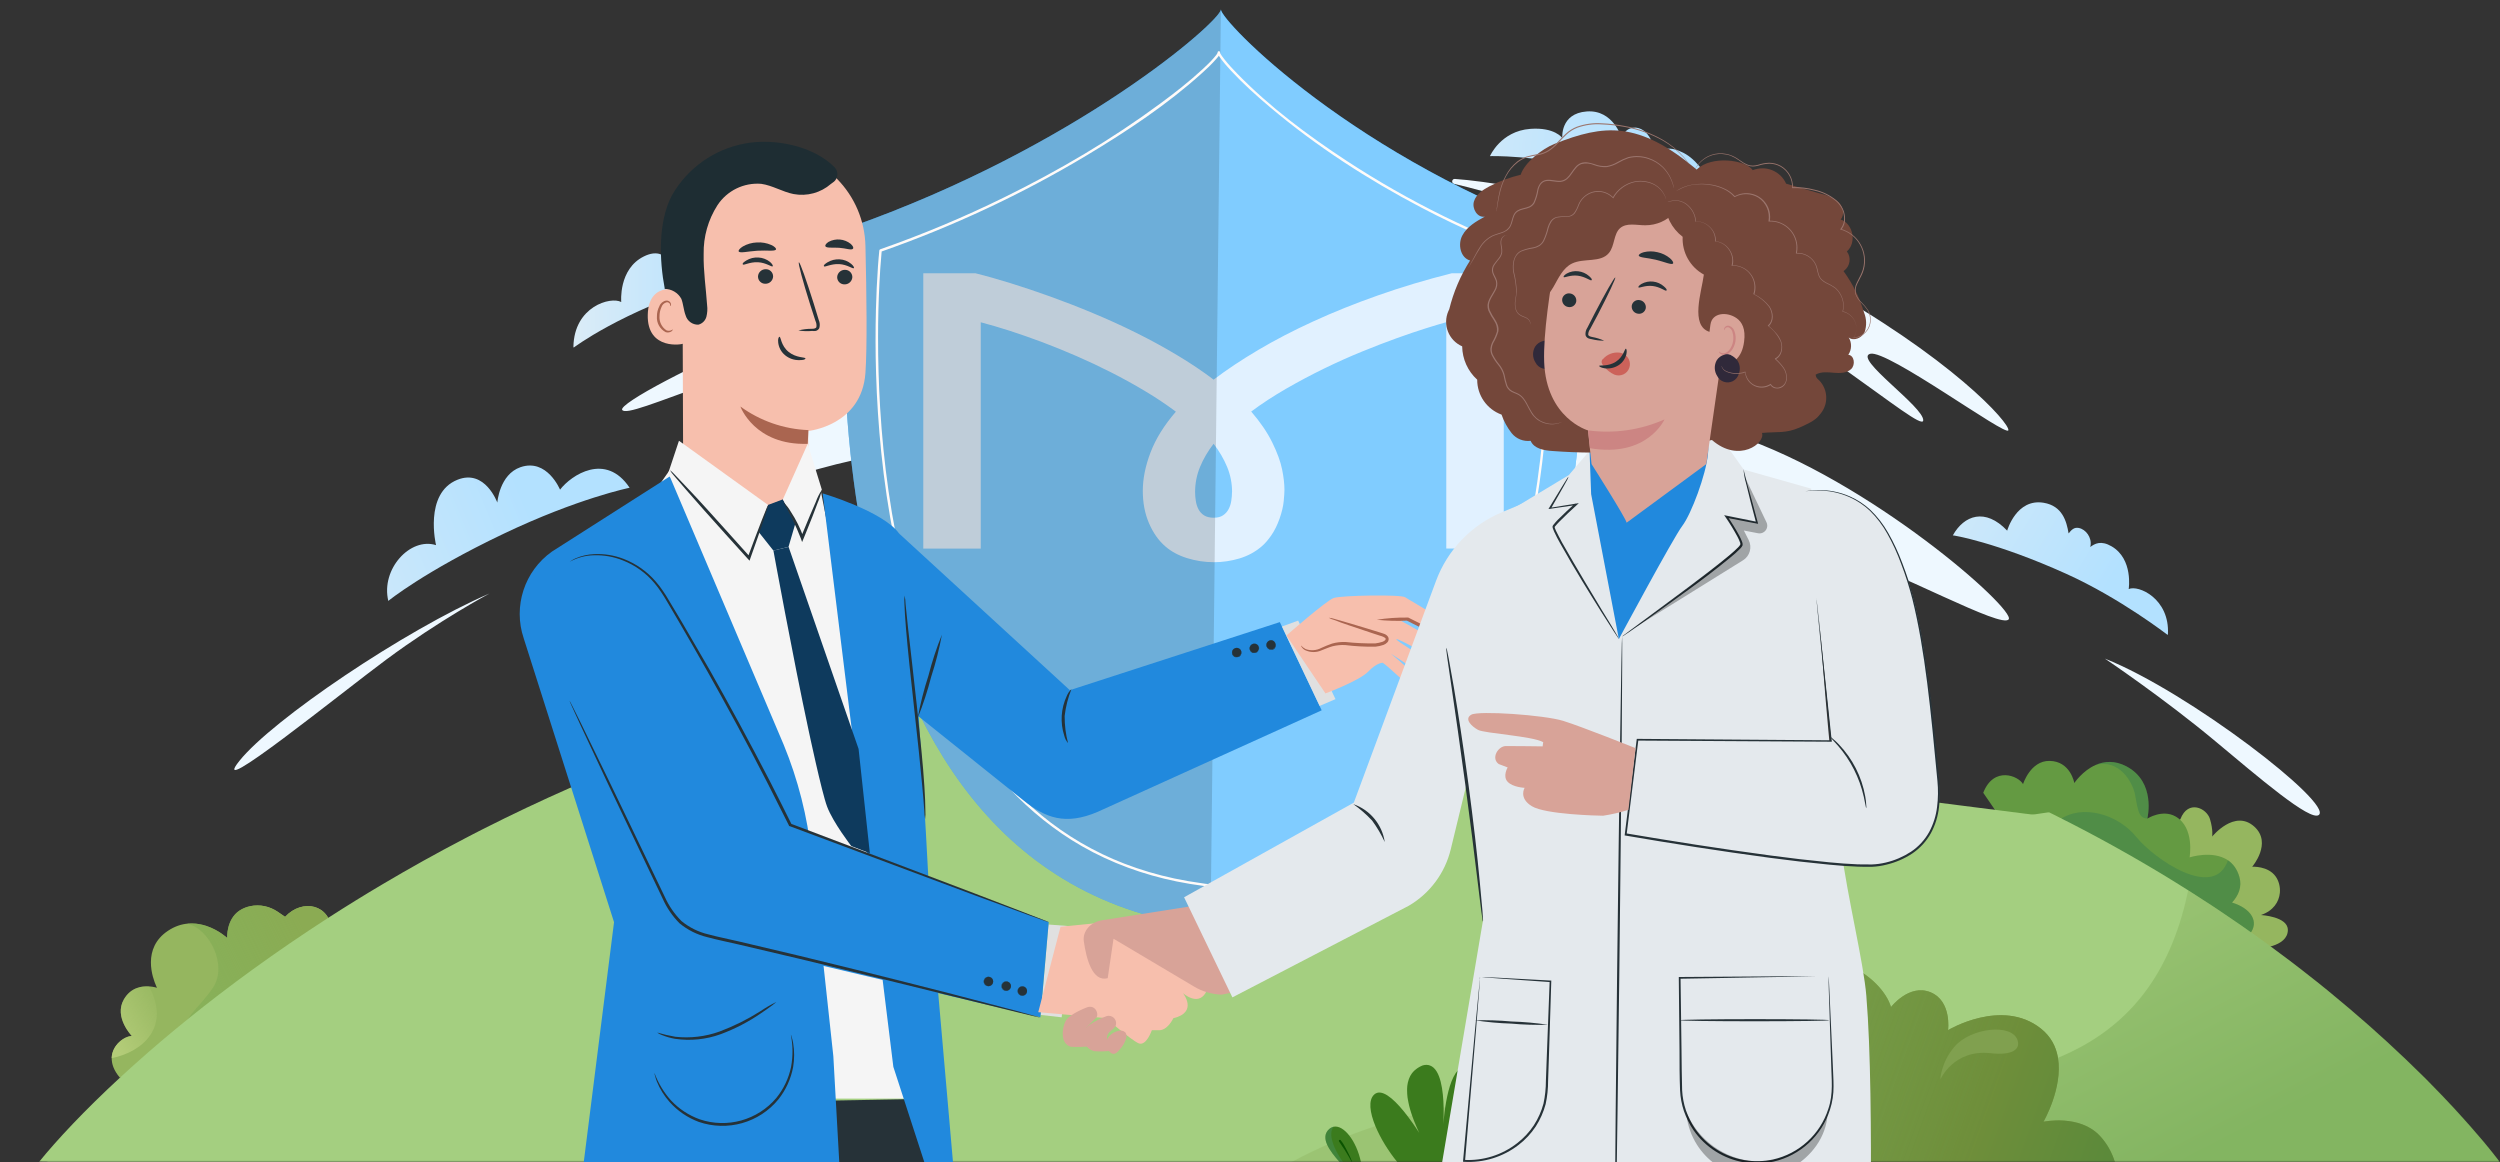
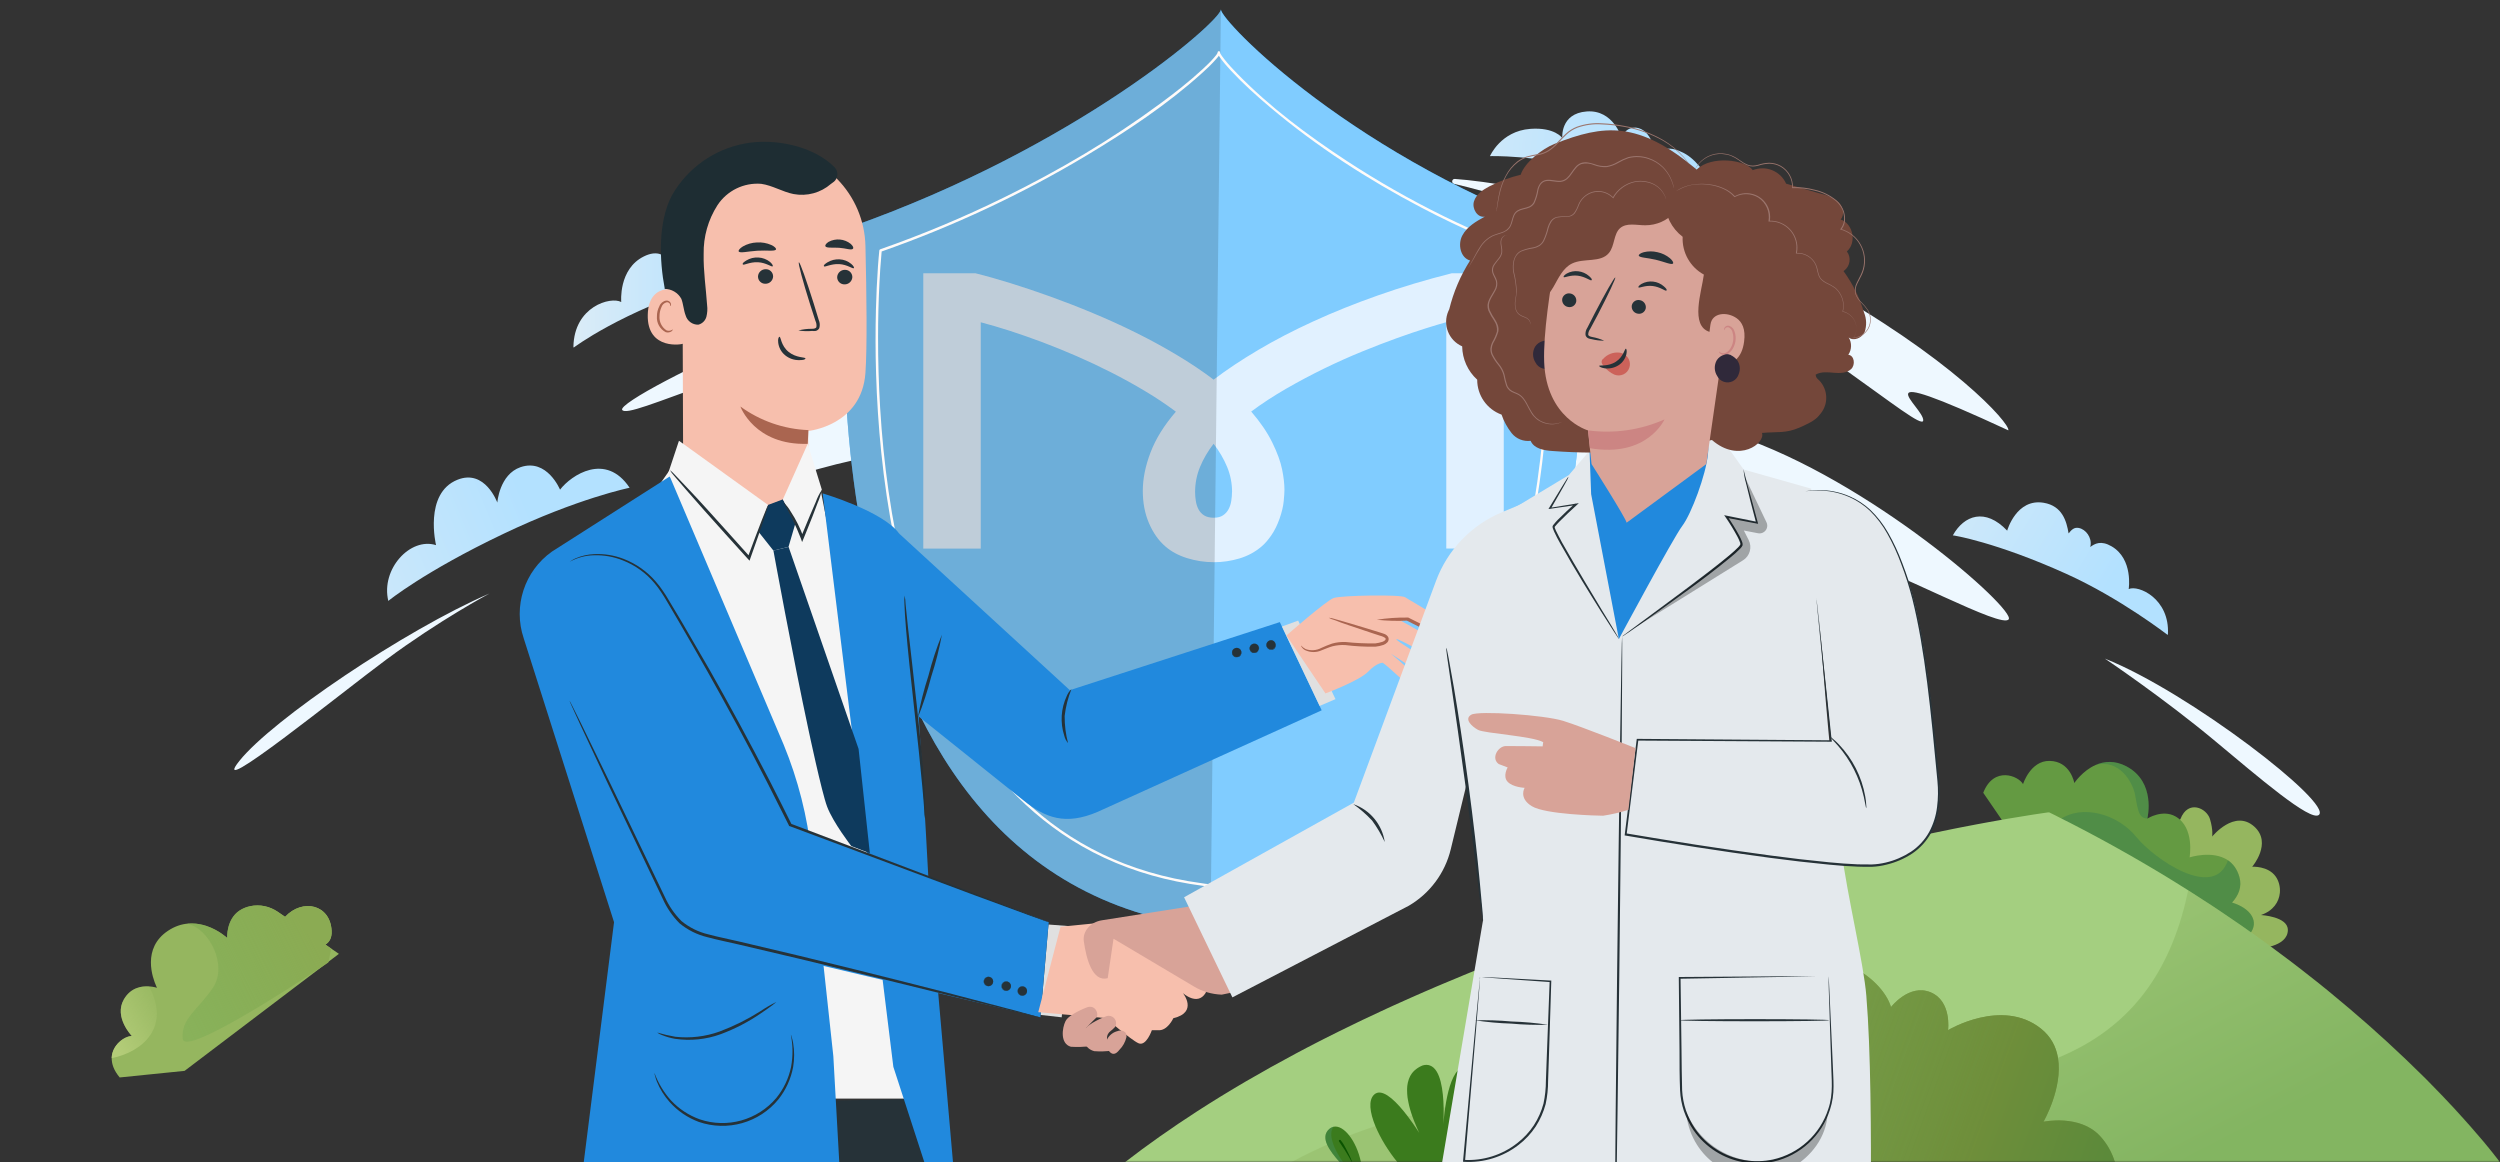
<svg xmlns="http://www.w3.org/2000/svg" width="725" height="337" viewBox="0 0 725 337" fill="none">
  <rect x="0" y="0" width="725" height="337" fill="#333333" stroke="none" />
  <g clip-path="url(#clip0_2561_90741)">
    <mask id="mask0_2561_90741" style="mask-type:luminance" maskUnits="userSpaceOnUse" x="0" y="0" width="725" height="337">
      <path d="M725 0H0V337H725V0Z" fill="white" />
    </mask>
    <g mask="url(#mask0_2561_90741)">
      <path d="M98.26 276.63L95.27 278.9L92.96 280.66L53.53 310.55L34.71 312.46C33 310.42 32.37 308.53 32.4 306.88C32.48 303 36.21 300.45 38.25 300.45C38.25 300.45 32.99 295 35.91 289.87C37.88 286.4 41.06 285.91 43.22 286.05C44.57 286.13 45.52 286.46 45.52 286.46C45.44 286.29 45.36 286.12 45.29 285.95V285.93C44.3 283.72 41.07 275 48.73 269.92C50.7 268.61 52.65 268 54.49 267.84C56.1 267.7 57.61 267.9 58.99 268.26C59.3 268.34 59.6 268.43 59.89 268.53C63.47 269.73 65.88 271.99 65.88 271.99C65.88 271.99 65.59 266.61 69.49 264.05C70.47 263.41 71.51 263.03 72.53 262.8C75.32 262.19 78.23 262.82 80.59 264.44L82.68 265.88C87.76 260.45 95.8 262.3 96.18 269.95C96.28 271.97 95.55 273.22 94.37 273.93L96.08 275.11L98.29 276.62H98.26V276.63Z" fill="#95B65F" />
      <path d="M32.38 306.87C32.46 302.99 36.19 300.43 38.23 300.44C38.23 300.44 32.97 294.99 35.89 289.86C37.86 286.39 41.04 285.91 43.2 286.04C49.59 297.74 41.45 305.05 32.37 306.87H32.38Z" fill="url(#paint0_linear_2561_90741)" />
      <path d="M94.35 273.93L96.06 275.1L95.27 278.89L95.21 279.13C95.21 279.13 94.38 279.69 92.95 280.63C84.27 286.38 53.48 306.38 52.98 301.27C52.4 295.32 57.62 292.71 61.81 286.34C66.01 279.96 60.8 269.38 54.43 267.92L54.46 267.84C56.07 267.7 57.58 267.9 58.96 268.26C59.27 268.34 59.57 268.43 59.86 268.53C63.44 269.73 65.86 271.99 65.86 271.99C65.86 271.99 65.57 266.61 69.47 264.05C70.45 263.41 71.49 263.03 72.51 262.8C75.3 262.19 78.21 262.82 80.57 264.44L82.66 265.88C87.74 260.45 95.79 262.3 96.16 269.95C96.26 271.97 95.52 273.21 94.34 273.93H94.35Z" fill="url(#paint1_linear_2561_90741)" />
-       <path d="M214.97 130.42C247.47 111.37 298.15 101.62 343 100.66C381.48 99.84 441.93 105.75 503.48 126.28C542.38 139.25 584.6 176.73 582.52 179.6C580.51 182.38 552.14 166.55 527.65 157.64C503.15 148.72 543.39 168.46 545.3 173.39C547.21 178.32 522 168.92 522 168.92C522 168.92 314.61 143.09 302.63 143.06C282.87 142.99 266.95 145.38 266.95 142.21C266.95 139.04 290.97 137.6 290.49 132.5C289.98 127.09 260.08 128.85 231.96 137.59C215.58 142.68 197.93 153.19 197.29 151.28C196.65 149.37 211.29 139.98 211.29 139.98C211.29 139.98 199.2 139.66 214.95 130.44L214.97 130.42ZM180.43 118.87C179.4 117.07 201.63 105.29 221.2 97.45C236.59 91.29 250.4 86.98 249.73 84.73C248.23 79.61 230.45 86.15 225.36 86.85C220.26 87.55 229.46 79.76 270.85 68.69C300.73 61.25 316.96 60.57 319.49 61.25C322.03 61.93 293.62 66.69 290.38 70.3C287.14 73.91 313.01 68.15 352.18 65.64C373.03 64.73 393.71 74.47 393.04 76.37C392.37 78.27 389.09 74.72 364.55 77.71C340.01 80.71 311.32 81.19 278.78 89.04C215.37 104.34 182.22 121.94 180.43 118.86V118.87ZM421.69 53.32C420.83 53.11 421.01 51.83 421.91 51.89C439.2 53.1 492.25 63.08 525.88 81.57C565.95 103.61 583.03 122.89 582.42 124.8C581.81 126.72 547.26 101.26 542.35 102.6C537.44 103.94 558.15 118.14 557.73 121.96C557.31 125.78 522.66 94.11 480.87 74.49C453.44 61.6 431.42 55.59 421.69 53.31V53.32ZM141.96 172.11C117.31 182.77 78.98 208.71 69.43 220.65C59.88 232.59 99.01 200.93 111.9 191.37C127.32 179.91 141.96 172.11 141.96 172.11ZM610.42 191C634.9 200.73 676.55 232.97 672.47 236.33C670.01 238.35 654.82 225.27 642.38 214.9C627.33 202.35 610.42 191 610.42 191Z" fill="#EEF8FF" />
+       <path d="M214.97 130.42C247.47 111.37 298.15 101.62 343 100.66C381.48 99.84 441.93 105.75 503.48 126.28C542.38 139.25 584.6 176.73 582.52 179.6C580.51 182.38 552.14 166.55 527.65 157.64C503.15 148.72 543.39 168.46 545.3 173.39C547.21 178.32 522 168.92 522 168.92C522 168.92 314.61 143.09 302.63 143.06C282.87 142.99 266.95 145.38 266.95 142.21C266.95 139.04 290.97 137.6 290.49 132.5C289.98 127.09 260.08 128.85 231.96 137.59C215.58 142.68 197.93 153.19 197.29 151.28C196.65 149.37 211.29 139.98 211.29 139.98C211.29 139.98 199.2 139.66 214.95 130.44L214.97 130.42ZM180.43 118.87C179.4 117.07 201.63 105.29 221.2 97.45C236.59 91.29 250.4 86.98 249.73 84.73C248.23 79.61 230.45 86.15 225.36 86.85C220.26 87.55 229.46 79.76 270.85 68.69C300.73 61.25 316.96 60.57 319.49 61.25C322.03 61.93 293.62 66.69 290.38 70.3C287.14 73.91 313.01 68.15 352.18 65.64C373.03 64.73 393.71 74.47 393.04 76.37C392.37 78.27 389.09 74.72 364.55 77.71C340.01 80.71 311.32 81.19 278.78 89.04C215.37 104.34 182.22 121.94 180.43 118.86V118.87ZM421.69 53.32C420.83 53.11 421.01 51.83 421.91 51.89C439.2 53.1 492.25 63.08 525.88 81.57C565.95 103.61 583.03 122.89 582.42 124.8C537.44 103.94 558.15 118.14 557.73 121.96C557.31 125.78 522.66 94.11 480.87 74.49C453.44 61.6 431.42 55.59 421.69 53.31V53.32ZM141.96 172.11C117.31 182.77 78.98 208.71 69.43 220.65C59.88 232.59 99.01 200.93 111.9 191.37C127.32 179.91 141.96 172.11 141.96 172.11ZM610.42 191C634.9 200.73 676.55 232.97 672.47 236.33C670.01 238.35 654.82 225.27 642.38 214.9C627.33 202.35 610.42 191 610.42 191Z" fill="#EEF8FF" />
      <path d="M663.48 269.67C663.48 274.76 654.73 275.08 654.73 275.08L643.7 270.59L637.24 267.96L624.83 246.44L632.32 237.54C634.53 231.79 639.93 234.34 640.89 237.52C641.85 240.7 641.53 242.61 641.53 242.61C641.53 242.61 648.03 234.52 653.77 239.74C659.02 244.51 653.13 251.36 653.13 251.36C653.13 251.36 657.74 251.04 659.97 254.22C660.86 255.49 661.31 257.19 661.16 258.9C660.93 261.49 659.31 264.11 655.68 265.36C655.68 265.36 663.47 265.78 663.47 269.65L663.48 269.67Z" fill="#95B65F" />
      <path d="M652.46 270.8C649.28 274.78 641.02 270.32 641.02 270.32C641.02 270.32 640.76 268.15 640.72 266.45C638.75 267.45 637.25 267.97 637.25 267.97L601.56 251.95L585.24 244.63L575.14 229.91C578.2 222.06 585.37 224.99 586.68 227.4C586.68 227.4 588.8 220.58 594.37 220.66C600.48 220.75 601.55 227.08 601.55 227.08C601.55 227.08 603.92 223.5 607.78 221.82C610.21 220.76 613.25 220.45 616.66 222.24C625.32 226.81 622.76 237.22 622.73 237.39C622.82 237.33 627.16 234.61 630.94 236.79C636.53 240 634.98 248.64 634.98 248.64C634.98 248.64 641.66 246.46 646.12 249.49C647.57 250.48 648.78 252.01 649.44 254.35C650.26 257.23 649.14 259.72 647.3 261.75C652.91 263.47 655.23 267.38 652.48 270.81H652.46V270.8Z" fill="#649A42" />
      <path opacity="0.2" d="M652.46 270.8C649.28 274.77 641.03 270.32 641.03 270.32C641.03 270.32 640.77 268.15 640.73 266.45C638.76 267.45 637.26 267.97 637.26 267.97L601.57 251.95L597.24 237.75C603.85 233.06 614.19 236.09 619.59 242.78C624.6 248.96 642.13 261.29 646.1 249.47C647.55 250.46 648.76 251.99 649.42 254.33C650.24 257.21 649.12 259.7 647.28 261.73C652.89 263.45 655.21 267.36 652.46 270.8Z" fill="#005A5A" />
      <path d="M725 337H421.67L421.43 337.37L421.46 337H326.29C332.87 331.92 339.82 327.04 347.05 322.36C356.25 316.41 365.91 310.79 375.88 305.48L377.45 304.65C377.97 304.38 378.49 304.1 379.02 303.82C379.85 303.39 380.66 302.96 381.49 302.54C381.9 302.33 382.31 302.12 382.72 301.91L383.95 301.28C385.3 300.6 386.66 299.91 388.02 299.24C389.93 298.3 391.83 297.36 393.75 296.45L395.16 295.77C396.91 294.94 398.65 294.12 400.4 293.31C400.95 293.06 401.51 292.79 402.06 292.54L402.16 292.49C402.56 292.3 402.97 292.12 403.36 291.94L403.61 291.83L403.97 291.66C404.76 291.3 405.56 290.95 406.35 290.59L407.08 290.26C407.81 289.93 408.54 289.6 409.28 289.28C409.63 289.13 409.98 288.97 410.32 288.82C410.85 288.58 411.4 288.34 411.94 288.11C412.44 287.89 412.93 287.68 413.42 287.46L413.56 287.4C414.64 286.93 415.73 286.46 416.81 286L417.15 285.86C417.28 285.8 417.4 285.75 417.54 285.7L418.28 285.38C420.15 284.59 422.02 283.81 423.89 283.04L424.36 282.84C424.78 282.66 425.21 282.48 425.65 282.31L426.34 282.03C426.34 282.03 426.37 282.03 426.39 282.01C426.6 281.93 426.81 281.84 427.02 281.76C427.97 281.37 428.91 281 429.85 280.62L431.88 279.81L433.91 279.01C434.45 278.8 434.98 278.59 435.51 278.38L436.93 277.83L437.66 277.55L438.67 277.16C439.03 277.02 439.39 276.89 439.75 276.75L440.35 276.52C440.48 276.47 440.62 276.42 440.75 276.37C441.08 276.25 441.42 276.12 441.75 275.99L442.45 275.73L442.68 275.64L444.36 275.01L445.39 274.62C445.85 274.45 446.31 274.28 446.78 274.1C447.73 273.75 448.69 273.39 449.64 273.06L451.17 272.51C451.42 272.42 451.68 272.33 451.92 272.24L452.27 272.12L452.91 271.89C456.74 270.52 460.58 269.18 464.44 267.86C465.02 267.66 465.61 267.47 466.2 267.27L467.95 266.68C469.82 266.05 471.68 265.44 473.54 264.84C474.12 264.65 474.69 264.46 475.28 264.28C475.86 264.09 476.43 263.9 477.02 263.72C478.17 263.34 479.33 262.98 480.47 262.62C481.39 262.33 482.31 262.04 483.23 261.75L484.82 261.26L486.41 260.77C490.78 259.43 495.16 258.11 499.55 256.84C501.76 256.2 503.98 255.56 506.21 254.94C509.25 254.09 512.3 253.25 515.36 252.42C515.98 252.25 516.59 252.09 517.21 251.92L518.59 251.55L519.96 251.19C521.2 250.86 522.44 250.54 523.68 250.22C525.61 249.72 527.53 249.23 529.43 248.75C530.11 248.58 530.79 248.41 531.47 248.24L533.73 247.68L535.86 247.16L537.17 246.85L538.59 246.51C542.22 245.64 545.87 244.8 549.51 243.98C551.07 243.63 552.6 243.29 554.11 242.97C554.33 242.92 554.54 242.88 554.76 242.83C556.03 242.56 557.3 242.29 558.56 242.01C559 241.92 559.44 241.82 559.88 241.73C560.43 241.62 561 241.49 561.55 241.38C563.06 241.07 564.57 240.76 566.09 240.45L566.22 240.42L566.98 240.27L567.74 240.12L568.49 239.97C569.23 239.82 569.97 239.68 570.73 239.54L572.19 239.26L573.28 239.05C574.34 238.85 575.41 238.65 576.47 238.46C577.85 238.21 579.19 237.97 580.51 237.74L581.7 237.53L582.09 237.46C584.48 237.05 586.86 236.66 589.25 236.29L589.62 236.23C590.58 236.08 591.52 235.94 592.43 235.81L593.2 235.7L593.95 235.59H594.27C595.03 235.96 595.64 236.26 596.17 236.52L596.31 236.6L596.45 236.67L596.54 236.72L596.71 236.8L596.85 236.88L597.13 237.02L597.26 237.09C597.44 237.18 597.62 237.27 597.78 237.35L598.02 237.47L598.41 237.67L598.63 237.78L598.8 237.87C598.8 237.87 598.9 237.92 598.95 237.94C598.99 237.96 599.03 237.98 599.07 238C599.34 238.14 599.64 238.29 599.97 238.46C600.04 238.5 600.1 238.53 600.17 238.55L600.48 238.71L600.73 238.84L601.31 239.14C606.91 242.02 612.44 245.04 617.92 248.16L619.25 248.93C620.23 249.49 621.19 250.06 622.16 250.62L622.98 251.1C625.29 252.46 627.59 253.84 629.87 255.25C630.29 255.51 630.71 255.77 631.13 256.03C632.25 256.73 633.36 257.42 634.48 258.13C636.76 259.57 639.02 261.03 641.28 262.52L641.85 262.9C642.44 263.29 643.02 263.68 643.61 264.07C643.86 264.24 644.12 264.41 644.38 264.59L644.47 264.65C645.99 265.67 647.5 266.71 649.01 267.75C649.23 267.9 649.44 268.05 649.66 268.19C652.62 270.25 655.56 272.33 658.47 274.47C660.29 275.8 662.11 277.16 663.91 278.52C664.27 278.79 664.61 279.06 664.97 279.33C665.22 279.53 665.48 279.72 665.73 279.91C666.37 280.4 667.01 280.9 667.64 281.39C669.04 282.48 670.44 283.58 671.83 284.68C672.11 284.91 672.39 285.13 672.68 285.35L672.91 285.54L673.97 286.4C674.32 286.68 674.66 286.96 675.02 287.25L676.05 288.1C679.66 291.06 683.22 294.09 686.72 297.17C687.02 297.43 687.32 297.71 687.62 297.97C689.23 299.39 690.81 300.83 692.39 302.27C695.9 305.49 699.35 308.78 702.72 312.13L703.72 313.12C703.84 313.24 703.96 313.37 704.09 313.5L704.11 313.52C705.55 314.97 706.97 316.42 708.37 317.89C709.52 319.08 710.64 320.28 711.76 321.5C712.15 321.92 712.54 322.35 712.93 322.78C715.14 325.2 717.31 327.65 719.42 330.15L719.56 330.31C719.85 330.65 720.12 330.98 720.4 331.3C720.5 331.42 720.61 331.54 720.7 331.67L721.05 332.09L721.16 332.23L721.18 332.25C721.45 332.58 721.72 332.92 722 333.25C722.05 333.31 722.08 333.36 722.13 333.41L722.38 333.72L722.74 334.17C723.36 334.94 723.97 335.73 724.57 336.51L724.65 336.61L724.78 336.78L724.83 336.84C724.89 336.91 724.93 336.97 724.97 337.03L725.01 337.05L725 337Z" fill="#A4CF80" />
      <path opacity="0.3" d="M724.86 336.8L725 336.99H421.66L421.43 337.36L421.46 336.99H374.54C378.44 334.89 382.42 332.98 386.48 331.25C390.54 329.51 394.67 327.95 398.86 326.57C399.43 326.38 400.01 326.19 400.58 326.01C401.5 325.72 402.42 325.43 403.35 325.16C403.56 325.09 403.76 325.03 403.98 324.97C405.41 324.55 406.83 324.14 408.27 323.75C409.13 323.52 410 323.29 410.86 323.06C411.96 322.78 413.07 322.51 414.17 322.24C414.28 322.21 414.4 322.18 414.51 322.16C416.06 321.79 417.61 321.46 419.17 321.13H419.2C419.59 321.05 419.98 320.96 420.37 320.89C421.52 320.66 422.68 320.43 423.83 320.21C425.42 319.91 427 319.64 428.6 319.37C433.36 318.59 438.14 317.95 442.94 317.45C449.7 316.73 456.48 316.25 463.26 315.93C465.68 315.82 468.11 315.72 470.52 315.66C475.29 315.52 480.05 315.43 484.82 315.42C485.81 315.42 486.79 315.41 487.77 315.41C492.86 315.41 497.92 315.43 502.93 315.49C505.85 315.52 508.76 315.56 511.65 315.58C517.84 315.65 523.93 315.71 529.9 315.7C555.43 315.66 578.61 314.33 596.83 306.76C613.66 299.76 626.28 287.44 632.64 265.91C633.04 264.57 633.4 263.22 633.74 261.86C634.03 260.66 634.31 259.44 634.57 258.18C636.85 259.62 639.11 261.08 641.37 262.57L641.94 262.95C642.79 263.5 643.63 264.07 644.47 264.63L644.55 264.69C646.07 265.71 647.58 266.75 649.09 267.79C649.3 267.94 649.52 268.09 649.74 268.24C650.77 268.96 651.81 269.68 652.82 270.39C654.74 271.74 656.65 273.11 658.55 274.5C660.37 275.83 662.19 277.19 664 278.55C664.36 278.82 664.71 279.09 665.06 279.36L665.82 279.94C666.46 280.43 667.1 280.93 667.73 281.42C669.13 282.51 670.53 283.61 671.92 284.71L672.77 285.38C672.85 285.45 672.92 285.5 672.99 285.56L674.05 286.42C674.4 286.7 674.74 286.98 675.1 287.27C679.07 290.5 682.98 293.8 686.81 297.18L687.71 297.98C689.32 299.4 690.9 300.84 692.48 302.28C695.77 305.3 699.01 308.39 702.19 311.53L702.81 312.14L703.8 313.13L704.17 313.51C709.53 318.82 714.64 324.37 719.49 330.14L719.63 330.3C719.92 330.64 720.19 330.97 720.47 331.3C720.57 331.42 720.68 331.54 720.77 331.67L721.12 332.09L721.23 332.23C721.28 332.29 721.32 332.34 721.38 332.41C721.74 332.84 722.09 333.28 722.45 333.73L722.81 334.17C723.43 334.94 724.04 335.73 724.64 336.52L724.72 336.62L724.85 336.79L724.89 336.85H724.87L724.86 336.8Z" fill="url(#paint2_linear_2561_90741)" />
-       <path d="M597.82 237.37C591.38 238.57 306.69 351.02 300.27 352.33L6.3 342.67C4.85 342.96 140.28 244.72 138.83 245.02C129.41 246.97 274.4 210.31 265.05 212.52C264.91 212.56 264.77 212.58 264.63 212.62C261.57 213.34 258.51 214.09 255.46 214.86C255.16 214.93 254.86 215.01 254.57 215.09L252.89 215.51C250.13 216.2 247.38 216.91 244.64 217.63C243.88 217.83 243.12 218.03 242.36 218.23C235.9 219.95 229.46 221.75 223.05 223.64L222.42 223.83C218.06 225.12 213.72 226.45 209.39 227.83L208.77 228.03C206.44 228.77 204.12 229.53 201.8 230.29C201.74 230.31 201.69 230.33 201.63 230.35C200.23 230.82 198.83 231.29 197.44 231.76C195.69 232.35 193.95 232.95 192.21 233.56C191.69 233.74 191.18 233.93 190.66 234.11C187.69 235.16 184.73 236.23 181.78 237.33L181.13 237.57C179.58 238.15 178.03 238.74 176.48 239.33C176.48 239.33 176.44 239.33 176.43 239.35H176.4C174.03 240.26 171.67 241.19 169.31 242.13C167.59 242.82 165.88 243.51 164.18 244.23L164.07 244.28C163.14 244.66 162.21 245.05 161.29 245.44C157.86 246.88 154.44 248.36 151.06 249.87L150.32 250.2C150.15 250.27 149.97 250.35 149.8 250.44C149.2 250.71 148.61 250.98 148.01 251.25C143.66 253.22 139.35 255.26 135.07 257.37L134.13 257.83C133.86 257.96 133.58 258.1 133.3 258.24L132.1 258.84L131.39 259.2L130.28 259.76C128.37 260.72 126.48 261.69 124.59 262.69C124.46 262.76 124.32 262.83 124.19 262.91L123.94 263.04C123.63 263.2 123.33 263.36 123.02 263.52C122.57 263.75 122.12 264 121.67 264.24L121.57 264.3L120.48 264.88C120.23 265.02 119.96 265.15 119.71 265.29C119.32 265.5 118.93 265.71 118.54 265.92C117.81 266.32 117.07 266.73 116.33 267.13C115.64 267.52 114.94 267.9 114.25 268.29C110.83 270.2 107.45 272.14 104.09 274.14C103.18 274.69 102.26 275.23 101.35 275.78L100.67 276.18C97.2 278.28 93.75 280.45 90.34 282.64C76.97 291.28 64.08 300.65 51.73 310.71C41.69 318.88 31.85 327.61 22.16 336.97C22.13 337 22.09 337.04 22.07 337.06L16 336.97L12.04 336.91H11.36C16.53 330.55 24.41 322.1 34.89 312.42C40.04 307.69 45.3 303.08 50.69 298.63C51.97 297.57 53.26 296.52 54.56 295.47C66.18 286.08 79.76 276.12 95.2 266.16C100.43 262.79 105.72 259.52 111.08 256.35C118.83 251.76 126.71 247.37 134.71 243.2L134.8 243.15C135.61 242.73 136.41 242.31 137.22 241.89C137.75 241.62 138.27 241.35 138.8 241.08C139.28 240.84 139.76 240.59 140.24 240.35C148.41 236.21 156.69 232.29 165.07 228.59C186.82 218.99 209.22 210.91 232.1 204.4C231.88 204.47 231.92 204.55 232.2 204.62C233.11 204.86 236.56 205.04 241.79 205.12H242.11C242.88 205.13 243.68 205.14 244.51 205.15C247.63 205.17 250.74 205.16 253.86 205.13H253.89C255.64 205.11 257.39 205.08 259.14 205.05H259.24C261 205.02 262.82 204.97 264.68 204.93C271.51 204.75 278.98 204.46 286.72 204.02L286.96 204C288.67 203.91 290.38 203.8 292.09 203.69H292.17C293.62 203.6 295.06 203.49 296.51 203.39C300.67 203.09 287.67 199.02 291.81 198.63C294.55 198.37 314.44 201.83 317.12 201.52L597.87 237.32L597.83 237.34L597.82 237.37Z" fill="#A4CF80" />
      <path d="M182.59 141.45C182.59 141.45 167.64 144.48 145.96 154.83C123.03 165.76 112.56 174.28 112.61 174.27C110.39 165.07 118.96 155.71 126.45 158.09C126.45 158.09 122.84 143.08 132.66 139.13C140.67 135.91 144.22 145.75 144.22 145.75C144.22 145.75 144.82 137.59 150.95 135.48C158.65 132.84 162.41 142 162.41 142C165.67 137.77 175.67 131.07 182.58 141.44C182.55 141.37 182.63 141.51 182.58 141.44L182.59 141.45Z" fill="url(#paint3_linear_2561_90741)" />
      <path d="M247.68 95.09C247.68 95.09 253.04 92.71 267.56 88.9C281.6 85.22 290.84 84.33 290.84 84.33C290.84 84.33 288.12 78.2 280.04 81.71C280.04 81.71 279.02 74.33 273.87 74.18C266.88 73.98 266.42 82.22 266.42 82.22C266.42 82.22 263.8 78.13 259.79 80.06C253.99 82.84 255.05 89.1 255.05 89.1C248.01 88.87 247.66 95.08 247.66 95.08L247.68 95.09Z" fill="url(#paint4_linear_2561_90741)" />
      <path d="M238.97 74.45C238.97 74.38 225.61 75.98 206.49 82.06C179.68 90.58 166.37 100.83 166.38 100.79C166.34 100.72 166.29 100.64 166.29 100.56C166.49 88.87 177.11 85.91 180.16 87.59C180.16 87.59 179.29 78.01 186.75 74.35C190.37 72.57 192.29 73.86 193.71 75.06C193.69 74.95 193.67 74.83 193.66 74.72C193.33 71.93 195.58 69.37 197.9 69.1C199.4 68.92 200.2 69.79 201.1 71.12C202.04 67.14 204.37 61.73 210.48 61.13C219.59 60.23 221.27 71.63 221.27 71.63C228.97 64.57 235.75 67.57 238.96 74.43L238.97 74.45Z" fill="url(#paint5_linear_2561_90741)" />
      <path d="M566.32 155.26C566.32 155.2 578.81 157.19 599.22 166.41C614.96 173.52 628.62 184.15 628.61 184.12C628.65 184.05 628.69 183.99 628.7 183.92C629.25 173.6 620.11 169.54 617.32 170.83C617.32 170.83 618.7 162.12 612.35 158.43C609.26 156.64 607.5 157.65 606.17 158.63C606.2 158.54 606.22 158.43 606.24 158.33C606.7 155.89 604.88 153.49 602.85 153.11C601.54 152.86 600.78 153.57 599.89 154.69C599.31 151.12 598.05 146.72 592.7 145.81C584.73 144.45 582.08 153.89 582.08 153.89C575.73 147.19 569.57 149.41 566.32 155.26Z" fill="url(#paint6_linear_2561_90741)" />
      <path d="M432.07 45.28C432.07 45.28 444.31 44.78 465.98 49.55C482.63 53.21 499.69 61.45 499.69 61.45C499.69 61.45 495.38 47.25 487.49 44C483.02 41.78 480.03 44.39 480.03 44.39C480.03 44.39 479.03 37.45 474.38 37C471.03 36.93 470.29 40.02 470.29 40.02C470.29 40.02 467.91 31.74 460.15 32.32C452.38 32.9 453.07 40.03 453.07 40.03C453.07 40.03 450.92 36.84 443.78 37.37C435.22 38.01 432.09 45.27 432.09 45.27H432.07V45.28Z" fill="url(#paint7_linear_2561_90741)" />
      <path opacity="0.2" d="M622.72 237.38C619.9 237.36 619.9 233.87 619.11 230.2C618.33 226.62 614.51 220.14 607.78 221.8C610.22 220.74 613.25 220.43 616.66 222.22C625.32 226.79 622.76 237.2 622.73 237.37L622.72 237.38Z" fill="#005A5A" />
      <path d="M613.32 337H446.13C445.74 331.33 448.52 327.03 453.73 325.66C455.94 325.08 458.57 325.03 461.57 325.62C461.57 325.62 460.91 320.61 463.25 315.94C464.26 313.92 465.83 311.97 468.25 310.5C468.31 310.46 468.37 310.43 468.43 310.4C469.35 309.85 470.33 309.41 471.33 309.07C478.44 306.64 485.15 310.17 487.08 311.85C487.18 311.93 487.28 312.03 487.36 312.12C487.41 312.17 487.44 312.21 487.48 312.26C487.48 312.26 487.53 311.62 487.73 310.69C488.24 308.51 489.71 304.71 493.83 303.82C499.61 302.57 502.95 307.47 503.05 307.63C503.03 307.55 502.84 306.41 502.77 304.61C502.57 299.09 503.65 287.36 515.29 281.07C517.35 279.95 519.4 279.18 521.41 278.69C526.8 277.38 531.92 278.14 536.24 280.01C542.49 282.71 547.07 287.71 548.38 292.04C548.38 292.04 553.63 285.2 559.84 287.75C566.05 290.3 564.93 298.73 564.93 298.73C564.93 298.73 580.52 289.35 591.81 298.25C594.8 300.61 596.26 303.6 596.8 306.75C598.29 315.49 592.61 325.3 592.61 325.3C592.61 325.3 603.11 323.07 608.99 329.43C610.99 331.58 612.46 334.17 613.31 336.99V336.97L613.32 337Z" fill="#80A04F" />
      <path d="M529.88 315.69C533.48 308.89 536.83 296.29 531.65 287.15C529.66 283.65 526.41 280.64 521.44 278.68C526.83 277.37 531.95 278.13 536.27 280.01C542.52 282.71 547.1 287.71 548.41 292.04C548.41 292.04 553.66 285.2 559.86 287.75C566.07 290.3 564.95 298.73 564.95 298.73C564.95 298.73 580.53 289.34 591.83 298.25C594.82 300.61 596.28 303.6 596.81 306.75C598.3 315.49 592.62 325.3 592.62 325.3C592.62 325.3 603.12 323.07 609 329.43C611 331.58 612.47 334.17 613.32 336.99H490.25C518.85 331.64 523.33 323.49 527.18 319.65C528.01 318.82 528.95 317.45 529.88 315.69Z" fill="url(#paint8_linear_2561_90741)" />
      <path d="M488.53 319.81C488.34 319.64 480.42 306.92 468.25 310.5C476.68 304.61 486.22 310.66 487.5 312.25C487.5 312.25 487.55 311.61 487.75 310.68C487.23 315 488.49 319.7 488.53 319.8V319.81Z" fill="url(#paint9_linear_2561_90741)" />
      <path d="M517 285.43C514.99 285.54 506.82 293.87 509.05 305.01C509.05 305.01 513.82 300.08 515.72 296.89C517.63 293.71 522.4 285.11 516.99 285.43H517ZM466.44 326.73C463.17 325.6 464.43 317.88 467.97 315.1C471.09 312.65 474.09 312.7 474.09 312.7C474.09 312.7 468.4 314.95 468.94 321.81C469.26 325.85 468.03 327.27 466.44 326.72V326.73Z" fill="#90B05E" />
-       <path d="M585.13 301.76C583.53 296.56 571.35 298.13 566.79 303.55C562.78 308.31 562.71 313.04 562.71 313.04C562.71 313.04 566.53 304.22 577.28 305.43C583.61 306.14 585.9 304.28 585.12 301.77L585.13 301.76Z" fill="#80A04F" />
      <path d="M394.68 337H388.48C386.94 335.29 385.58 333.55 384.86 331.95C384.1 330.23 384.09 328.65 385.44 327.44C385.86 327.05 386.32 326.83 386.8 326.74C388.24 326.48 389.85 327.48 391.28 329.29C392.75 331.16 394.02 333.9 394.67 336.99L394.68 337Z" fill="#3B7B1D" />
      <path d="M392.16 336.99H392.02C391.38 335.77 390.66 334.59 389.93 333.42C389.77 333.18 389.44 332.69 389.27 332.45C389 332.07 388.64 331.52 388.31 330.99C388.12 330.69 388.54 330.38 388.77 330.64C389.42 331.39 389.91 332.28 390.36 333.15C391.03 334.39 391.65 335.66 392.15 336.98L392.16 336.99Z" fill="#0A5300" />
      <path opacity="0.15" d="M389.48 337H388.47C386.93 335.29 385.57 333.55 384.86 331.95C384.1 330.23 384.09 328.65 385.44 327.44C385.86 327.05 386.32 326.83 386.8 326.74C385.87 327.77 385.9 329.43 386.47 331.25C387.05 333.15 388.22 335.22 389.47 337H389.48Z" fill="#62B6E0" />
      <path d="M428.59 319.39C428.47 322.23 427.98 325.41 427.09 328.62C426.53 330.67 425.79 332.67 424.91 334.61C424.57 335.34 424.22 336.06 423.82 336.76C423.77 336.84 423.73 336.92 423.68 337H421.66L421.43 337.37L421.46 337H405.22C402.62 333.82 400.3 330.03 398.87 326.58C397.22 322.58 396.78 319.04 398.5 317.43C398.77 317.18 399.06 317.01 399.38 316.92C401.7 316.24 405.14 319.64 408.26 323.76C409.3 325.14 410.31 326.57 411.25 328.02L411.58 328.53C411.5 328.35 411.41 328.17 411.33 327.99C411.11 327.52 410.9 327.05 410.7 326.57C410.63 326.42 410.57 326.27 410.51 326.11C410.51 326.09 410.49 326.06 410.48 326.03L410.35 325.71C410.35 325.71 410.31 325.61 410.28 325.56C410.21 325.4 410.15 325.23 410.08 325.07C409.95 324.74 409.83 324.41 409.71 324.07C409.67 323.96 409.62 323.85 409.59 323.74L409.51 323.51C409.51 323.51 409.48 323.44 409.47 323.41C409.4 323.22 409.34 323.03 409.28 322.84C409.15 322.43 409.03 322.01 408.9 321.6C408.87 321.49 408.83 321.37 408.81 321.26C408.78 321.15 408.75 321.03 408.72 320.93C408.7 320.87 408.69 320.82 408.68 320.76C408.65 320.67 408.63 320.57 408.61 320.48C408.58 320.37 408.55 320.25 408.54 320.13C408.52 320.04 408.5 319.96 408.48 319.88C408.41 319.59 408.37 319.29 408.31 318.99C408.31 318.96 408.3 318.92 408.29 318.89C408.27 318.77 408.25 318.65 408.23 318.53C408.21 318.43 408.2 318.31 408.18 318.21C408.1 317.57 408.06 316.93 408.06 316.28V315.93C408.06 315.85 408.06 315.76 408.06 315.68C408.06 315.58 408.06 315.48 408.08 315.38C408.08 315.3 408.08 315.22 408.1 315.14C408.1 315.09 408.1 315.06 408.1 315.02C408.1 314.97 408.1 314.92 408.12 314.87C408.16 314.57 408.2 314.27 408.27 313.98C408.34 313.69 408.41 313.41 408.51 313.13C408.54 313.05 408.57 312.97 408.59 312.89C408.68 312.64 408.8 312.38 408.92 312.14C408.97 312.05 409 311.98 409.05 311.9C409.14 311.74 409.24 311.59 409.34 311.44C409.39 311.37 409.42 311.32 409.47 311.25C409.49 311.22 409.52 311.18 409.54 311.16L409.63 311.06C409.63 311.06 409.68 311 409.7 310.97C409.8 310.84 409.92 310.72 410.04 310.6L410.07 310.57C410.13 310.5 410.19 310.45 410.26 310.39C410.48 310.19 410.7 310.01 410.94 309.85C411.01 309.8 411.09 309.75 411.17 309.7C411.24 309.65 411.3 309.62 411.37 309.58L411.49 309.5C411.57 309.45 411.64 309.42 411.72 309.37C411.8 309.32 411.89 309.29 411.97 309.25C412 309.23 412.04 309.22 412.06 309.2C412.12 309.17 412.17 309.14 412.24 309.12C412.36 309.06 412.48 309.02 412.61 308.96C413.41 308.74 414.1 308.77 414.7 309C417.81 310.13 418.55 316.38 418.65 321.22C418.68 322.81 418.65 324.4 418.57 325.98C418.6 325.65 418.63 325.28 418.67 324.83C418.73 324.25 418.79 323.58 418.89 322.86V322.81C418.97 322.19 419.05 321.58 419.14 320.97C419.44 319.02 419.86 316.88 420.46 314.98L420.49 314.89C421.08 313.03 421.84 311.41 422.81 310.41C422.85 310.37 422.89 310.33 422.92 310.3C423.36 309.88 423.84 309.58 424.38 309.44C425.14 309.25 425.8 309.41 426.36 309.86C426.43 309.92 426.49 309.97 426.56 310.04C426.59 310.06 426.61 310.09 426.64 310.11C426.69 310.16 426.72 310.2 426.76 310.24C426.83 310.32 426.9 310.41 426.97 310.5C428.16 312.14 428.72 315.4 428.56 319.36L428.59 319.39Z" fill="#3B7B1D" />
      <path d="M433.82 330.63C433.08 332.26 431.44 334.71 429.81 337H421.67L424.92 331.91C425.6 330.78 426.33 329.69 427.1 328.63C431.16 323.13 433.36 323.82 434.09 325.97C434.56 327.33 434.44 329.29 433.82 330.64V330.63Z" fill="#3B7B1D" />
      <path d="M458.63 69.25C392.39 46.05 354.06 6.06 354.06 2.75C354.06 6.06 312.17 42.9 245.92 66.1C245.92 66.1 225.79 254.71 351.05 269.02C476.31 254.71 458.63 69.25 458.63 69.25Z" fill="#0098FF" />
      <path d="M436.09 79.22V159.08H419.42V93.44C417.96 93.84 415.97 94.43 413.5 95.21C411.02 95.99 408.21 96.94 405.07 98.07C401.93 99.2 398.57 100.49 394.98 101.96C391.38 103.42 387.74 105.06 384.05 106.85C380.36 108.65 376.7 110.59 373.06 112.68C369.43 114.77 366.02 116.99 362.85 119.35C365.51 122.43 367.55 125.44 368.98 128.36C370.41 131.28 371.36 133.87 371.81 136.12C372.27 138.37 372.49 140.35 372.49 142.06C372.49 142.75 372.42 143.84 372.28 145.33C372.14 146.81 371.74 148.5 371.09 150.37C370.43 152.24 369.64 153.86 368.68 155.25C367.72 156.63 366.79 157.7 365.88 158.46C364.01 160.06 361.87 161.22 359.45 161.95C357.03 162.67 354.57 163.04 352.06 163.04C349.36 163.04 346.76 162.64 344.26 161.86C341.76 161.08 339.65 159.94 337.95 158.46C336.01 156.79 334.43 154.56 333.22 151.76C332.01 148.97 331.41 145.82 331.41 142.35C331.41 138.88 332.15 135.15 333.65 131.22C335.14 127.28 337.59 123.34 341 119.38C338.18 117.28 335.2 115.28 332.03 113.4C328.88 111.51 325.64 109.73 322.32 108.04C319 106.35 315.66 104.77 312.28 103.3C308.91 101.84 305.61 100.49 302.37 99.27C299.13 98.06 295.99 96.96 292.96 95.97C289.92 94.99 287.07 94.16 284.42 93.46V159.1H267.75V79.24H282.87C285.93 80 289.3 80.96 292.99 82.1C296.68 83.25 300.54 84.54 304.58 85.99C308.61 87.45 312.74 89.04 316.96 90.81C321.19 92.57 325.34 94.46 329.44 96.49C333.53 98.52 337.49 100.68 341.32 102.97C345.15 105.25 348.69 107.63 351.95 110.1C355.72 107.23 360.02 104.37 364.87 101.5C369.72 98.63 375.04 95.86 380.86 93.2C386.67 90.53 392.95 88.01 399.68 85.64C406.41 83.26 413.53 81.13 421.03 79.24H436.12L436.09 79.22ZM357.3 142.68C357.3 140.14 356.82 137.72 355.87 135.42C354.92 133.12 353.61 130.87 351.94 128.69C350.27 130.87 348.96 133.1 348.01 135.42C347.06 137.72 346.58 140.15 346.58 142.68C346.58 143.55 346.65 144.42 346.79 145.29C346.93 146.16 347.18 146.96 347.56 147.69C347.94 148.41 348.48 149.01 349.19 149.46C349.9 149.91 350.83 150.14 351.99 150.14C353.15 150.14 354.01 149.9 354.7 149.43C355.39 148.96 355.93 148.36 356.3 147.64C356.68 146.92 356.94 146.11 357.07 145.22C357.21 144.33 357.28 143.49 357.28 142.69H357.3V142.68Z" fill="#C2E2FF" />
      <path opacity="0.5" d="M458.63 69.25C392.39 46.05 354.06 6.06 354.06 2.75C354.06 6.06 312.17 42.9 245.92 66.1C245.92 66.1 225.79 254.71 351.05 269.02C476.31 254.71 458.63 69.25 458.63 69.25Z" fill="white" />
      <path opacity="0.15" d="M245.92 66.1C245.92 66.1 225.79 254.71 351.05 269.02L354.05 2.75C354.05 6.06 312.16 42.91 245.91 66.1H245.92Z" fill="black" />
      <path d="M448.45 75.18C428.09 68.03 408.55 58.46 390.49 46.62C379.25 39.25 368.26 31.05 358.85 21.41C357.55 20.08 356.27 18.71 355.11 17.24C354.7 16.71 353.84 15.68 353.82 15.18C353.82 14.73 353.13 14.73 353.12 15.18C353.11 15.55 352.36 16.4 351.99 16.82C351 17.96 349.9 19.01 348.79 20.04C344.89 23.64 340.71 26.92 336.44 30.06C322.33 40.49 307.09 49.43 291.37 57.16C279.65 62.93 267.59 67.98 255.26 72.3C255.1 72.36 255.02 72.48 255 72.64C254.84 74.16 254.73 75.68 254.61 77.22C254.32 81.38 254.13 85.55 254.02 89.72C253.86 95.92 253.87 102.12 254.06 108.32C254.29 115.96 254.78 123.59 255.56 131.19C256.43 139.67 257.67 148.12 259.35 156.48C261.12 165.25 263.38 173.93 266.27 182.39C269.17 190.87 272.72 199.15 277.09 206.99C281.42 214.75 286.57 222.08 292.65 228.59C298.73 235.1 305.92 240.91 313.76 245.4C322.28 250.28 331.61 253.66 341.22 255.62C343.81 256.15 346.43 256.58 349.05 256.92C351.67 257.26 354.47 256.67 357.12 256.22C362.26 255.34 367.35 254.07 372.3 252.4C381.3 249.36 389.83 244.94 397.45 239.26C404.67 233.88 411.05 227.42 416.52 220.27C422 213.11 426.58 205.29 430.4 197.13C434.22 188.97 437.27 180.52 439.76 171.89C442.19 163.44 444.08 154.83 445.52 146.16C446.85 138.15 447.82 130.09 448.46 122C449.01 115.04 449.33 108.05 449.44 101.07C449.51 95.83 449.47 90.58 449.27 85.33C449.17 82.44 449.02 79.53 448.79 76.64C448.76 76.26 448.73 75.9 448.7 75.52C448.65 75.07 447.95 75.07 448 75.52C448.14 77.02 448.23 78.54 448.33 80.05C448.57 84.17 448.71 88.3 448.75 92.42C448.83 98.55 448.73 104.7 448.46 110.82C448.12 118.35 447.53 125.86 446.65 133.34C445.65 141.77 444.27 150.16 442.44 158.45C440.52 167.12 438.12 175.69 435.07 184.03C431.99 192.45 428.25 200.64 423.69 208.36C419.13 216.08 413.72 223.32 407.4 229.68C401.08 236.04 393.51 241.74 385.39 246.03C376.46 250.74 366.76 253.85 356.82 255.55C355.41 255.8 353.99 256 352.57 256.19C351.93 256.27 351.25 256.42 350.62 256.4C349.92 256.38 349.18 256.23 348.48 256.13C345.83 255.77 343.19 255.31 340.58 254.76C335.63 253.7 330.76 252.27 326.04 250.45C317.36 247.1 309.23 242.35 302.04 236.44C295.16 230.78 289.15 224.09 284.05 216.78C278.95 209.48 274.74 201.58 271.25 193.39C267.76 185.2 264.96 176.64 262.73 167.98C260.5 159.32 258.91 150.99 257.67 142.38C256.52 134.39 255.73 126.34 255.24 118.27C254.83 111.4 254.63 104.53 254.64 97.66C254.64 92.51 254.77 87.36 255.03 82.22C255.17 79.39 255.35 76.57 255.61 73.76C255.65 73.39 255.68 73.03 255.71 72.67L255.45 73.01C276.24 65.72 296.32 56.35 315.22 45.01C326.88 38.01 338.45 30.34 348.57 21.21C349.93 19.98 351.29 18.72 352.5 17.33C352.98 16.79 353.8 15.98 353.83 15.19H353.13C353.15 15.88 353.74 16.58 354.12 17.11C354.99 18.3 355.98 19.41 356.98 20.49C360.51 24.29 364.38 27.77 368.34 31.11C381.77 42.43 396.67 52.07 412.21 60.21C423.82 66.3 435.88 71.52 448.25 75.87C448.68 76.02 448.86 75.34 448.44 75.19L448.45 75.18Z" fill="#FFFBF9" />
      <path d="M482.69 121.63C493.46 121.63 491.91 131.9 491.91 131.9L485.41 133.75L482.7 121.63H482.69Z" fill="white" />
    </g>
    <path d="M173.97 330.32L182.71 657.75L229.43 656.36L240.56 319.16L173.97 330.32Z" fill="#263238" />
    <path d="M271.05 318.61C271.05 318.61 305.72 457.41 306.78 481.08C307.84 504.75 299.37 652.75 299.37 652.75H253.64L257.47 484.16L222.8 341.66L231.2 319.35L271.06 318.61H271.05Z" fill="#263238" />
    <path d="M242.83 335.64C242.85 335.79 242.85 335.95 242.83 336.1V337.39C242.83 338.6 242.73 340.25 242.65 342.38C242.45 346.77 242.16 353.02 241.82 360.71C241.02 376.24 239.92 397.6 238.71 421.27C237.5 444.94 236.22 466.2 235.44 481.73C234.98 489.42 234.59 495.66 234.33 500.06C234.18 502.17 234.07 503.84 233.99 504.97C233.99 505.49 233.91 505.94 233.88 506.26C233.9 506.41 233.9 506.56 233.88 506.7C233.86 506.55 233.86 506.4 233.88 506.26V504.97C233.88 503.76 233.99 502.09 234.08 499.98C234.28 495.59 234.57 489.34 234.91 481.65C235.71 466.12 236.81 444.76 238 421.09C239.19 397.42 240.49 376.16 241.36 360.63C241.82 352.94 242.19 346.7 242.47 342.31C242.62 340.2 242.73 338.53 242.81 337.32C242.81 336.8 242.89 336.37 242.92 336.03C242.87 335.9 242.84 335.77 242.84 335.64H242.83Z" fill="#455A64" />
    <path d="M237.69 140.62C237.69 140.62 254.66 224.82 254.91 248.53C255.16 272.24 263.49 318.6 263.49 318.6H190.06L188.42 190.33L183.18 152.08L194.21 136.33L237.68 140.62H237.69Z" fill="#F5F5F5" />
    <path d="M238.59 143.09C238.59 143.09 256.12 148.25 260.75 154.73C264.4 159.85 269.34 256.69 269.34 256.69L276.8 342L269.45 341.31L259.07 309.38L238.58 143.1L238.59 143.09Z" fill="#2189DD" />
    <path d="M260.75 154.73L310.25 200.15L371.15 180.41L383.29 205.99L318.29 235.45C309.01 239.41 303.18 237.23 296.73 232.06L262.64 204.76L260.74 154.72L260.75 154.73Z" fill="#2189DD" />
    <path d="M359.83 188.56C360.17 189.22 359.92 190.02 359.27 190.38C358.62 190.73 357.82 190.48 357.48 189.84C357.48 189.84 357.48 189.84 357.48 189.83C357.13 189.2 357.35 188.4 357.99 188.05C358 188.05 358.01 188.04 358.03 188.03C358.68 187.69 359.49 187.93 359.85 188.57L359.83 188.56Z" fill="#263238" />
    <path d="M358.65 190.58C358.51 190.6 358.38 190.6 358.24 190.58C357.89 190.47 357.59 190.23 357.42 189.91C357.26 189.59 357.22 189.21 357.32 188.86C357.55 188.14 358.31 187.74 359.04 187.94C359.39 188.05 359.68 188.29 359.86 188.61C360.03 188.93 360.07 189.31 359.96 189.66C359.86 190.01 359.62 190.31 359.29 190.48C359.09 190.57 358.87 190.6 358.65 190.58ZM358.65 187.91C358.44 187.91 358.23 187.96 358.04 188.06C357.74 188.23 357.52 188.5 357.42 188.83C357.32 189.16 357.36 189.51 357.52 189.81C357.86 190.44 358.64 190.67 359.27 190.33C359.57 190.17 359.8 189.9 359.89 189.58C359.99 189.25 359.95 188.89 359.79 188.58C359.57 188.16 359.12 187.89 358.64 187.89V187.91H358.65Z" fill="#263238" />
    <path d="M364.94 187.35C365.28 188.01 365.03 188.81 364.38 189.17C363.73 189.52 362.93 189.27 362.59 188.63C362.59 188.63 362.59 188.63 362.59 188.62C362.24 187.99 362.46 187.19 363.1 186.84C363.11 186.84 363.12 186.83 363.14 186.82C363.78 186.46 364.59 186.69 364.94 187.33C364.94 187.33 364.94 187.35 364.95 187.36L364.94 187.35Z" fill="#263238" />
    <path d="M363.76 189.36C363.62 189.38 363.49 189.38 363.35 189.36C363 189.25 362.7 189.01 362.53 188.69C362.18 188.02 362.43 187.19 363.1 186.82C363.77 186.47 364.6 186.72 364.97 187.39C365.14 187.71 365.18 188.09 365.07 188.44C364.96 188.79 364.72 189.08 364.4 189.26C364.2 189.34 363.98 189.37 363.76 189.36ZM363.76 186.68C363.55 186.68 363.34 186.74 363.15 186.84C362.52 187.18 362.29 187.96 362.63 188.59C362.79 188.9 363.07 189.12 363.4 189.21C364.07 189.46 364.81 189.13 365.07 188.46C365.32 187.79 364.99 187.05 364.32 186.79C364.26 186.77 364.2 186.75 364.14 186.74C364.01 186.7 363.88 186.68 363.75 186.67H363.77L363.76 186.68Z" fill="#263238" />
    <path d="M369.78 186.37C370.14 187.01 369.91 187.82 369.27 188.17C369.27 188.17 369.25 188.17 369.24 188.18C368.58 188.52 367.78 188.27 367.42 187.62C367.07 186.97 367.32 186.17 367.96 185.83C367.96 185.83 367.96 185.83 367.97 185.83C368.6 185.48 369.4 185.7 369.75 186.34C369.75 186.35 369.76 186.36 369.77 186.38L369.78 186.37Z" fill="#263238" />
    <path d="M368.62 188.38C368.48 188.4 368.35 188.4 368.21 188.38C367.52 188.16 367.12 187.44 367.29 186.74C367.39 186.39 367.64 186.1 367.96 185.94C368.63 185.58 369.46 185.83 369.82 186.49C370.17 187.16 369.92 187.99 369.25 188.36C369.04 188.41 368.82 188.42 368.61 188.38H368.62ZM368.62 185.71C368.41 185.71 368.2 185.76 368.01 185.86C367.38 186.2 367.15 186.98 367.49 187.61C367.64 187.91 367.92 188.14 368.24 188.23C368.57 188.33 368.93 188.29 369.24 188.13C369.87 187.79 370.1 187.01 369.76 186.38C369.53 185.96 369.08 185.7 368.6 185.71H368.62Z" fill="#263238" />
    <path d="M371.76 181.69L376.47 179.97L387.29 202.75L382.69 204.72L371.76 181.69Z" fill="#E0E0E0" />
    <path d="M262.34 172.69C262.51 173.53 262.6 174.37 262.62 175.23C262.8 177.03 263.05 179.35 263.34 182.17C264.01 188.18 264.98 196.18 265.93 205.09C266.88 214 267.71 222.13 268.07 228.01C268.27 230.96 268.35 233.35 268.36 235C268.42 235.85 268.39 236.71 268.28 237.55C268.13 236.71 268.04 235.86 268.03 235.01C267.92 233.37 267.74 230.98 267.46 228.05C266.94 222.19 266.07 214.09 265.07 205.13C264.07 196.17 263.22 188.11 262.73 182.21C262.48 179.26 262.35 176.87 262.29 175.22C262.22 174.37 262.24 173.52 262.34 172.68V172.69Z" fill="#263238" />
    <path d="M273.16 184.04C272.39 188.17 271.36 192.25 270.05 196.25C269.01 200.32 267.7 204.32 266.14 208.21C266.89 204.07 267.93 200 269.23 196C270.27 191.93 271.58 187.93 273.16 184.04Z" fill="#263238" />
    <path d="M309.73 215.49C309.2 214.87 308.82 214.13 308.63 213.33C307.41 209.56 307.67 205.46 309.35 201.87C309.65 201.11 310.11 200.42 310.71 199.86C309.72 202.35 309.06 204.96 308.75 207.62C308.73 210.28 309.06 212.92 309.73 215.49Z" fill="#263238" />
    <path d="M304.06 268.11L310.4 268.6L307.89 295.02L301.77 294.33L304.06 268.11Z" fill="#E0E0E0" />
    <path d="M194.22 138.17L160.06 159.96C152.08 165.62 148.75 175.84 151.88 185.12L178.07 267.43L168.63 342.23L243.5 339.05L241.67 306.31L235.32 247.65C234.14 236.77 231.44 226.12 227.28 215.99L194.23 138.16L194.22 138.17Z" fill="#2189DD" />
    <path d="M158.54 189.61L192.7 261.1C195.46 266.87 200.68 271.08 206.91 272.56L301.71 295.02L304.13 267.42L231.77 240.27L195.37 170.41C190.06 160.23 177.5 156.29 167.33 161.6C166.95 161.8 166.57 162.01 166.21 162.23C156.83 167.91 153.48 179.89 158.55 189.61H158.54Z" fill="#2189DD" />
    <path d="M304.13 267.42C303.99 267.41 303.86 267.38 303.74 267.32L302.63 266.94L298.34 265.4L282.46 259.56L228.95 239.56H228.8V239.4L222.5 226.93C216.57 215.37 210.67 204.49 205.13 194.67C202.36 189.76 199.7 185.13 197.18 180.81L193.51 174.56C192.92 173.55 192.33 172.58 191.71 171.68C191.12 170.78 190.48 169.91 189.78 169.09C187.34 166.18 184.21 163.93 180.68 162.54C178.02 161.46 175.16 160.94 172.28 161.03C169.81 161.06 167.4 161.71 165.24 162.91C165.36 162.8 165.49 162.71 165.63 162.63C166.03 162.35 166.45 162.12 166.89 161.93C168.59 161.19 170.41 160.78 172.26 160.7C175.18 160.55 178.11 161.02 180.84 162.07C184.48 163.47 187.71 165.76 190.24 168.73C190.96 169.56 191.63 170.43 192.24 171.35C192.89 172.28 193.5 173.25 194.07 174.26L197.79 180.48C200.34 184.84 203.02 189.46 205.83 194.33C211.4 204.15 217.29 215 223.28 226.57C225.46 230.84 227.58 235.05 229.57 239.08L229.34 238.87L282.75 259.13L298.53 265.2L302.77 266.84L303.87 267.28L304.15 267.41L304.13 267.42Z" fill="#263238" />
    <path d="M288.02 284.63C288.02 285.37 287.42 285.97 286.68 285.97C285.94 285.97 285.34 285.37 285.34 284.63C285.34 283.89 285.94 283.29 286.68 283.29C287.42 283.29 288.02 283.89 288.02 284.63Z" fill="#263238" />
    <path d="M286.63 286C285.87 286 285.26 285.38 285.26 284.63C285.26 283.87 285.88 283.26 286.63 283.26C287.39 283.26 288 283.88 288 284.63C288 285.39 287.38 286 286.63 286ZM286.63 283.33C285.92 283.33 285.34 283.91 285.34 284.62C285.34 285.33 285.92 285.91 286.63 285.91C287.34 285.91 287.92 285.33 287.92 284.62C287.92 283.91 287.34 283.33 286.63 283.33Z" fill="#263238" />
    <path d="M293.18 285.97C293.18 286.71 292.58 287.31 291.84 287.31C291.1 287.31 290.5 286.71 290.5 285.97C290.5 285.23 291.1 284.63 291.84 284.63C292.58 284.63 293.18 285.23 293.18 285.97Z" fill="#263238" />
    <path d="M291.75 287.34C290.99 287.34 290.38 286.72 290.38 285.97C290.38 285.21 291 284.6 291.75 284.6C292.51 284.6 293.12 285.22 293.12 285.97C293.12 286.73 292.5 287.34 291.75 287.34ZM291.75 284.67C291.04 284.67 290.46 285.25 290.46 285.96C290.46 286.67 291.04 287.25 291.75 287.25C292.46 287.25 293.04 286.67 293.04 285.96C293.04 285.25 292.46 284.67 291.75 284.67Z" fill="#263238" />
    <path d="M296.5 288.73C297.24 288.73 297.84 288.13 297.84 287.39C297.84 286.65 297.24 286.05 296.5 286.05C295.76 286.05 295.16 286.65 295.16 287.39C295.16 288.13 295.76 288.73 296.5 288.73Z" fill="#263238" />
    <path d="M296.45 288.77C295.69 288.77 295.08 288.15 295.08 287.4C295.08 286.64 295.7 286.03 296.45 286.03C297.21 286.03 297.82 286.65 297.82 287.4C297.82 288.16 297.2 288.77 296.45 288.77ZM296.45 286.1C295.74 286.1 295.16 286.68 295.16 287.39C295.16 288.1 295.74 288.68 296.45 288.68C297.16 288.68 297.74 288.1 297.74 287.39C297.74 286.68 297.16 286.1 296.45 286.1Z" fill="#263238" />
    <path d="M301.71 295.02C301.56 295.04 301.4 295.04 301.25 295.02L299.92 294.73L294.81 293.5L276.05 288.88C260.22 285 238.4 279.5 214.15 273.89C211.12 273.17 208.13 272.6 205.16 271.79C202.19 271.08 199.41 269.7 197.06 267.75C194.99 265.67 193.33 263.23 192.15 260.55L188.58 253.09L176.25 227.18L168.07 209.7C167.15 207.67 166.43 206.08 165.89 204.94L165.33 203.68C165.26 203.54 165.21 203.4 165.17 203.25C165.17 203.25 165.27 203.38 165.42 203.64C165.57 203.9 165.78 204.36 166.04 204.85L168.38 209.56C170.39 213.72 173.29 219.63 176.83 226.91C180.37 234.19 184.57 243.02 189.25 252.72C190.41 255.14 191.62 257.63 192.83 260.17C194 262.75 195.62 265.1 197.63 267.11C199.89 268.97 202.55 270.29 205.4 270.96C208.3 271.75 211.33 272.32 214.35 273.04C238.59 278.67 260.41 284.25 276.2 288.28C284.04 290.34 290.41 292 294.89 293.19L299.95 294.58L301.26 294.96L301.69 295.03L301.71 295.02Z" fill="#263238" />
    <path d="M225.14 290.55C225.14 290.55 224.78 290.93 224.01 291.5C223.24 292.07 222.14 292.86 220.74 293.81C217.08 296.33 213.12 298.39 208.96 299.93C204.74 301.46 200.21 301.91 195.77 301.26C194.43 301.03 193.13 300.65 191.87 300.13C191.4 299.98 190.96 299.74 190.58 299.43C192.31 299.95 194.07 300.36 195.85 300.66C200.19 301.14 204.58 300.62 208.68 299.14C212.78 297.6 216.71 295.65 220.42 293.31C221.93 292.29 223.51 291.37 225.15 290.56L225.14 290.55Z" fill="#263238" />
    <path d="M229.34 300.04C229.44 300.23 229.52 300.43 229.57 300.65C229.76 301.25 229.9 301.86 230.01 302.48C230.4 304.78 230.4 307.13 230.01 309.44C229.37 312.86 227.91 316.07 225.75 318.8C220.18 325.61 210.95 328.22 202.64 325.35C199.38 324.14 196.46 322.14 194.15 319.54C192.6 317.79 191.36 315.79 190.48 313.63C190.26 313.04 190.07 312.44 189.91 311.83C189.81 311.42 189.76 311.19 189.8 311.19C190.89 314.11 192.51 316.81 194.6 319.13C196.9 321.59 199.75 323.46 202.91 324.6C210.89 327.31 219.71 324.84 225.14 318.4C227.26 315.79 228.72 312.71 229.41 309.41C229.98 306.31 229.96 303.14 229.34 300.05V300.04Z" fill="#263238" />
    <path d="M197.9 73.01L198.11 134C198.17 144.02 206.33 152.09 216.35 152.03C216.64 152.03 216.92 152.02 217.21 152C226.84 151.48 234.38 143.52 234.4 133.88V124.98C234.4 124.98 249.92 123.47 250.98 108.1C251.5 100.67 251.31 85.28 250.98 71.35C250.64 56.39 238.86 44.2 223.92 43.36H222.43C206.42 43.29 197.42 56.95 197.89 73L197.9 73.01Z" fill="#F7BFAD" />
    <path d="M234.43 124.73C227.32 124.46 220.46 122.07 214.71 117.89C214.71 117.89 218.82 129.23 234.24 128.71L234.44 124.73H234.43Z" fill="#AA6550" />
    <path d="M247.18 80.37C247.12 81.56 246.12 82.49 244.92 82.47C243.76 82.5 242.8 81.58 242.78 80.42C242.78 80.4 242.78 80.38 242.78 80.35C242.84 79.16 243.83 78.24 245.02 78.25C246.19 78.22 247.15 79.15 247.18 80.31C247.18 80.33 247.18 80.34 247.18 80.36V80.37Z" fill="#263238" />
    <path d="M247.61 77.77C247.33 78.05 245.73 76.72 243.37 76.59C241.01 76.46 239.2 77.54 238.97 77.24C238.74 76.94 239.15 76.6 239.94 76.09C241.01 75.44 242.25 75.13 243.49 75.21C244.72 75.27 245.9 75.73 246.85 76.52C247.55 77.11 247.77 77.65 247.62 77.76L247.61 77.77Z" fill="#263238" />
    <path d="M224.2 80.19C224.15 81.38 223.15 82.31 221.96 82.29C220.8 82.32 219.84 81.4 219.82 80.24C219.82 80.22 219.82 80.2 219.82 80.17C219.87 78.98 220.87 78.05 222.06 78.07C223.22 78.04 224.18 78.96 224.2 80.12C224.2 80.14 224.2 80.16 224.2 80.19Z" fill="#263238" />
    <path d="M224.09 77.24C223.8 77.5 222.21 76.18 219.83 76.05C217.45 75.92 215.67 77.02 215.43 76.7C215.19 76.38 215.63 76.06 216.41 75.55C217.47 74.9 218.71 74.59 219.95 74.68C221.18 74.74 222.36 75.2 223.32 75.97C224.01 76.58 224.22 77.1 224.09 77.23V77.24Z" fill="#263238" />
    <path d="M231.57 95.82C232.84 95.5 234.14 95.34 235.45 95.35C236.06 95.35 236.64 95.24 236.76 94.83C236.85 94.21 236.74 93.59 236.47 93.03C235.98 91.52 235.47 89.97 234.95 88.32C232.84 81.64 231.35 76.16 231.68 76.08C232.01 76 233.87 81.35 235.98 88.03C236.47 89.67 236.96 91.3 237.42 92.76C237.76 93.51 237.83 94.36 237.6 95.15C237.39 95.57 237.01 95.87 236.55 95.97C236.21 96.02 235.86 96.02 235.52 95.97C234.2 96.1 232.88 96.05 231.58 95.84L231.57 95.82Z" fill="#263238" />
    <path d="M225.04 72.33C224.76 72.97 222.42 72.53 219.64 72.71C216.86 72.89 214.55 73.51 214.22 72.91C214.07 72.63 214.5 72.04 215.43 71.47C216.68 70.76 218.07 70.36 219.51 70.31C220.94 70.22 222.37 70.47 223.68 71.05C224.68 71.51 225.15 72.05 225.04 72.34V72.33Z" fill="#263238" />
    <path d="M247.35 72.14C246.91 72.65 245.3 71.99 243.36 71.86C241.42 71.73 239.73 72.01 239.37 71.43C239.22 71.15 239.52 70.63 240.27 70.15C242.33 69.03 244.87 69.25 246.7 70.72C247.35 71.31 247.62 71.87 247.35 72.13V72.14Z" fill="#263238" />
    <path d="M198.51 84.46C198.25 84.33 188.12 80.73 187.85 91.27C187.58 101.81 198.21 99.9 198.24 99.6C198.27 99.3 198.5 84.46 198.5 84.46H198.51Z" fill="#F7BFAD" />
    <path d="M195.12 95.53C195.12 95.53 194.94 95.64 194.63 95.79C194.19 95.97 193.7 95.97 193.26 95.79C191.9 94.88 191.13 93.3 191.26 91.67C191.26 90.77 191.45 89.87 191.83 89.05C192.05 88.39 192.58 87.88 193.25 87.68C193.69 87.57 194.14 87.8 194.31 88.22C194.44 88.51 194.31 88.73 194.42 88.74C194.53 88.75 194.65 88.56 194.58 88.13C194.52 87.87 194.38 87.63 194.17 87.46C193.89 87.23 193.53 87.13 193.17 87.17C192.27 87.33 191.53 87.95 191.21 88.81C190.74 89.71 190.5 90.71 190.51 91.72C190.35 93.64 191.37 95.46 193.08 96.34C193.63 96.5 194.23 96.42 194.72 96.11C195.1 95.78 195.16 95.55 195.11 95.54L195.12 95.53Z" fill="#AA6550" />
    <path d="M192.68 83.78C194.72 83.76 196.61 84.87 197.59 86.66C198.18 88.2 198.24 89.93 198.83 91.46C199.3 93.09 200.81 94.2 202.51 94.16C203.64 93.87 204.53 93.01 204.85 91.88C205.13 90.77 205.21 89.62 205.06 88.49C204.73 83.58 203.96 78.67 204.06 73.64C203.97 68.65 205.36 63.74 208.05 59.53C210.83 55.29 215.7 52.9 220.75 53.31C224.02 53.77 226.9 55.63 230.11 56.27C234 57.01 238.01 55.92 240.99 53.32C241.15 53.18 241.33 53.05 241.51 52.94C242.61 52.25 243.1 50.9 242.7 49.67C242.59 49.28 242.4 48.93 242.14 48.62C236.03 42.3 224.51 39.98 215.95 41.63C207.07 43.29 199.37 48.77 194.88 56.61C190.77 64.38 191.21 75.53 192.78 83.72" fill="#1E2D33" />
    <path d="M226.07 97.67C226.46 97.67 226.46 100.21 228.66 102.02C230.86 103.83 233.57 103.56 233.57 103.92C233.57 104.28 232.96 104.43 231.8 104.44C230.3 104.47 228.84 103.97 227.68 103.02C226.57 102.11 225.85 100.8 225.68 99.37C225.53 98.29 225.83 97.65 226.07 97.67Z" fill="#263238" />
    <path d="M373.07 184.29C373.07 184.29 384.61 174.16 386.79 173.41C388.97 172.66 406.35 172.35 407.51 173.21C408.67 174.07 426.27 183.72 423.35 185.21C420.43 186.7 408.24 179.71 408.24 179.71L406.19 179.99C406.19 179.99 416.83 185.67 418.71 187.85C420.59 190.03 418.79 192.29 416.81 191.35C414.83 190.41 405.7 185.16 404.98 185.36C404.26 185.56 414.7 191.66 415.67 192.81C416.96 194.32 416.13 197.26 414.12 196.41C412.94 195.92 403.32 189.54 403.32 189.54C406.05 191.77 408.65 194.15 411.11 196.66C411.96 198.3 410.32 199.79 408.64 198.76C407.49 198.06 402.53 193.18 401 192.21C401 192.21 399.36 192.08 396.79 194.76C394.22 197.44 384.38 201.09 384.38 201.09L373.07 184.3V184.29Z" fill="#F7BFAD" />
    <path d="M423.3 185.24C422.05 185.42 420.78 185.34 419.57 185.01C418.23 184.74 416.92 184.35 415.66 183.83C414.3 183.18 412.81 182.42 411.24 181.62L407.97 179.98H408.2C405.22 180.14 402.23 180.05 399.26 179.73C402.21 179.26 405.19 179.05 408.18 179.09H408.39L411.66 180.73L415.93 182.97C417.13 183.5 418.38 183.94 419.65 184.28C421.89 184.93 423.32 185.08 423.3 185.23V185.24Z" fill="#AA6550" />
    <path d="M377.36 187.22C378.33 188.6 380.08 189.2 381.7 188.71C383.34 188.37 384.76 187.5 386.33 187.07C391.06 185.71 396.31 188.23 400.96 186.64C401.61 186.41 402.33 185.94 402.27 185.27C402.21 184.6 401.48 184.32 400.88 184.12L385.36 179.21" fill="#F7BFAD" />
    <path d="M385.36 179.15C385.95 179.19 386.54 179.31 387.09 179.51C388.19 179.8 389.76 180.26 391.71 180.84L398.52 182.9L400.48 183.51C401.1 183.76 402 183.8 402.59 184.77C402.82 185.27 402.73 185.87 402.34 186.28C402.03 186.61 401.65 186.86 401.23 187.02C400.47 187.28 399.68 187.46 398.87 187.54C395.94 187.59 393.02 187.43 390.11 187.07C388.88 187 387.65 187.12 386.46 187.41C385.36 187.7 384.35 188.2 383.38 188.54C381.83 189.28 380.02 189.28 378.47 188.54C377.42 187.93 377.26 187.18 377.29 187.2C377.67 187.62 378.13 187.97 378.63 188.23C380.12 188.77 381.78 188.65 383.18 187.9C384.19 187.43 385.23 187.01 386.29 186.64C387.56 186.28 388.87 186.13 390.19 186.18C393.05 186.49 395.94 186.62 398.82 186.59C399.54 186.5 400.25 186.34 400.93 186.12C401.57 185.89 402.01 185.43 401.81 185.14C401.61 184.85 400.93 184.53 400.17 184.34L398.21 183.7L391.47 181.44C389.55 180.79 388 180.25 386.94 179.8C386.38 179.66 385.85 179.45 385.35 179.16L385.36 179.15Z" fill="#AA6550" />
    <path d="M307.55 268.75L326.68 266.85C326.68 266.85 351.98 284.18 349.6 288C347.22 291.82 343.05 288 343.05 288C343.05 288 347.55 293.55 340.27 295.28C340.27 295.28 338.54 299.09 335.77 298.75H334.04C334.04 298.75 332.4 303.58 330.13 302.53C327.86 301.48 320.73 295.26 320.73 295.26L301.09 293.53L307.56 268.75H307.55Z" fill="#F7BFAD" />
    <path d="M222.73 146.43L227.04 144.81L230.75 151.47L228.67 158.59L224.29 159.67L219.92 154.16L222.73 146.43Z" fill="#0E3A5D" />
    <path d="M224.29 159.67C224.29 159.67 229.87 190.29 234.5 211.83C234.5 211.83 238.31 229.83 239.85 233.89C241.57 238.52 246.87 245.35 246.87 245.35L252.26 247.45L248.99 217.19L228.69 158.59L224.29 159.67Z" fill="#0E3A5D" />
    <path d="M196.9 127.82L222.73 146.43L217.15 161.78L193.65 137.59L196.9 127.82Z" fill="#F5F5F5" />
    <path d="M227.04 144.81L234.24 128.71L238.33 142L232.65 155.94L227.04 144.81Z" fill="#F5F5F5" />
    <path d="M222.8 146.43C222.75 146.83 222.65 147.23 222.51 147.61L221.46 150.88C220.54 153.61 219.2 157.43 217.58 161.98L217.37 162.6L216.91 162.11L210.9 155.46C206.22 150.27 202.01 145.54 199.02 142.09L195.48 137.97C195.02 137.47 194.61 136.92 194.27 136.33C194.8 136.74 195.29 137.2 195.73 137.7L199.46 141.63C202.59 144.9 206.86 149.65 211.52 154.84C213.63 157.2 215.64 159.46 217.51 161.52L216.84 161.65C218.48 157.17 219.95 153.35 221 150.65L222.26 147.52C222.39 147.13 222.57 146.76 222.8 146.42V146.43Z" fill="#263238" />
    <path d="M238.33 142.06C238.06 143.35 237.65 144.61 237.12 145.82C236.29 148.1 235.06 151.24 233.65 154.68L233.04 156.17L232.61 157.2L232.25 156.15C230.83 152.49 229.1 148.95 227.09 145.58C227.95 146.35 228.68 147.26 229.25 148.26C230.82 150.64 232.09 153.19 233.05 155.87H232.25C232.45 155.38 232.66 154.89 232.86 154.38C234.27 150.93 235.58 147.83 236.56 145.61C237.01 144.36 237.6 143.17 238.33 142.06Z" fill="#263238" />
    <path d="M515.36 250.5C515.36 250.5 523.08 258.78 526.89 266.71C530.7 274.64 536.54 291.54 536.54 291.54C536.54 291.54 538.96 316.19 537.36 328.35C535.76 340.51 531.97 394.45 531.97 394.45C531.97 394.45 526.54 484.75 522.52 520.17L520.8 527.95L489.7 522.44L482.81 359.13L463.83 251.17L515.36 250.51V250.5Z" fill="#30293A" />
    <path d="M475.64 257.47C475.85 256.76 476.27 256.14 476.85 255.68C477.48 255.26 478.28 255.18 478.98 255.46C480.11 255.92 480.65 257.22 480.19 258.35C479.96 258.92 479.49 259.37 478.91 259.59C478.2 259.85 477.4 259.74 476.78 259.3C475.7 258.49 475.79 257.43 475.66 257.47C475.53 257.51 475.53 257.69 475.58 258.12C475.67 258.74 475.98 259.31 476.46 259.72C477.2 260.35 478.22 260.54 479.14 260.24C480.65 259.76 481.48 258.14 480.99 256.64C480.72 255.79 480.06 255.11 479.22 254.82C478.31 254.49 477.3 254.66 476.54 255.26C476.05 255.65 475.71 256.2 475.6 256.82C475.53 257.26 475.6 257.48 475.65 257.48L475.64 257.47Z" fill="#455A64" />
    <path d="M314.92 292.25C314.92 292.25 310.01 294.13 309.01 296.11C308.01 298.09 307.37 302.66 310.55 303.56C312.41 303.68 314.28 303.62 316.13 303.38L314.92 298.22C315.83 297.16 316.81 296.16 317.83 295.21C318.88 294.34 317.73 290.95 314.92 292.25Z" fill="#D8A398" />
    <path d="M320.43 294.86C320.43 294.86 315.52 296.74 314.52 298.71C313.45 300.85 314.32 303.44 316.46 304.51C316.74 304.65 317.04 304.76 317.34 304.84C319.03 304.97 320.72 304.92 322.4 304.68L321.88 303.68C320.9 301.75 320.47 300.18 322.21 298.88C322.31 298.88 323.29 297.9 323.36 297.83C323.97 296.82 323.65 295.5 322.63 294.89C321.96 294.48 321.12 294.48 320.44 294.87L320.43 294.86Z" fill="#D8A398" />
    <path d="M321.61 304.49C320.76 303.57 320.6 302.21 321.22 301.12C321.87 300.07 322.9 299.31 324.1 299.02C324.85 298.7 325.73 298.84 326.34 299.38C326.64 299.81 326.75 300.34 326.65 300.85C326.32 302.2 325.63 303.44 324.65 304.43C324.19 305 323.64 305.62 322.9 305.61C322.16 305.6 321.62 304.91 321.26 304.28" fill="#D8A398" />
    <path d="M345.23 262.84L319.51 266.89C316.23 267.41 313.93 270.07 314.3 272.92C315.01 278.01 316.8 284.88 321.24 283.67L322.92 272.23L346.22 286.07C348.58 287.51 351.39 288.34 354.31 288.45L359.31 287.42L345.23 262.85V262.84Z" fill="#D8A398" />
    <path d="M343.38 260.21L392.61 232.76L416.46 168.42C419.8 159.44 426.72 152.24 435.56 148.55L441.89 145.91V315.3L443.15 355.43L416.47 347.44L430.09 266.78L425.38 227.09L420.72 246.29C419.06 253.17 414.67 259.08 408.56 262.66L357.39 289.24L343.38 260.2V260.21Z" fill="#E4E9ED" />
    <path d="M401.58 244.19C400.57 241.99 399.33 239.9 397.9 237.95C396.25 236.19 394.42 234.59 392.45 233.19C397.31 234.87 400.83 239.11 401.58 244.19Z" fill="#263238" />
    <path d="M430.05 267.27C429.97 267.01 429.91 266.74 429.89 266.47C429.81 265.85 429.69 265.08 429.56 264.16C429.3 262.02 428.95 259.14 428.51 255.63C427.64 248.43 426.41 238.49 424.94 227.53C423.47 216.57 422.03 206.64 420.98 199.48C420.47 195.99 420.05 193.11 419.74 190.99C419.63 190.06 419.53 189.35 419.45 188.67C419.41 188.4 419.41 188.12 419.45 187.85C419.55 188.1 419.62 188.37 419.66 188.64C419.79 189.26 419.94 190.01 420.12 190.93C420.5 192.93 421.02 195.84 421.63 199.39C422.84 206.54 424.38 216.45 425.85 227.43C427.32 238.41 428.45 248.36 429.12 255.58C429.48 259.18 429.74 262.13 429.91 264.12C429.91 265.05 430.02 265.76 430.06 266.46C430.1 266.73 430.1 267.01 430.06 267.28L430.05 267.27Z" fill="#263238" />
    <path d="M439.53 272.95C439.53 272.95 428.12 376.47 426.54 394.29C424.96 412.11 489.4 506.88 489.4 506.88L516.63 474.7L475.08 397.48L489.04 320.55L470.63 251.15L441.99 251.49L439.52 272.95H439.53Z" fill="#30293A" />
    <path d="M527.26 495.31C527.23 496.07 527.16 496.82 527.04 497.57C526.85 499.06 526.48 501.2 525.96 504.05C524.93 509.68 523.25 517.85 521 528.07V528.28H520.78L489.67 522.83H489.43V522.6C488.57 501.25 487.53 475.73 486.43 448.37C485.28 418.92 484.22 391.63 483.34 369.23C481.01 351.24 479.07 336.36 477.73 325.95C477.08 320.78 476.52 316.71 476.21 313.86C476.05 312.51 475.92 311.44 475.84 310.71C475.76 309.98 475.74 309.62 475.74 309.62C475.74 309.62 475.81 309.98 475.92 310.7C476.03 311.42 476.19 312.49 476.38 313.84C476.78 316.64 477.33 320.69 478.06 325.86C479.46 336.27 481.48 351.14 483.91 369.11C484.82 391.51 485.93 418.8 487.13 448.25C488.19 475.62 489.2 501.14 490.03 522.48L489.78 522.19L520.82 527.8L520.57 527.97C522.88 517.78 524.62 509.63 525.73 504.01C526.29 501.21 526.68 499.03 526.94 497.55C527.07 496.81 527.15 496.26 527.19 495.88C527.23 495.5 527.26 495.31 527.26 495.31Z" fill="#455A64" />
    <path d="M480.16 292.61C479.59 292.59 479.02 292.61 478.46 292.69C476.96 292.87 475.44 292.61 474.08 291.94C473.22 291.4 472.6 290.56 472.33 289.58C472.02 288.41 471.84 287.22 471.8 286.01C471.57 283.44 471.35 280.59 471.16 277.61C470.76 271.64 470.53 266.22 470.4 262.31C470.34 260.47 470.28 258.91 470.23 257.67C470.26 257.1 470.21 256.52 470.08 255.97C469.97 256.53 469.93 257.1 469.95 257.67C469.95 258.77 469.88 260.35 469.88 262.32C469.88 266.25 470.03 271.68 470.42 277.66C470.61 280.65 470.86 283.5 471.12 286.12C471.18 287.37 471.39 288.61 471.75 289.81C472.09 290.91 472.83 291.84 473.82 292.42C474.63 292.86 475.54 293.09 476.47 293.11C477.15 293.13 477.83 293.1 478.5 293C479.07 292.95 479.63 292.81 480.17 292.6L480.16 292.61Z" fill="#455A64" />
    <path d="M440.77 273.02C441.84 272.65 442.84 272.12 443.74 271.45C448.29 268.43 451.96 264.26 454.37 259.36C454.94 258.38 455.35 257.32 455.58 256.21C455.36 256.1 453.51 260.95 449.34 265.64C445.17 270.33 440.64 272.82 440.77 273.03V273.02Z" fill="#455A64" />
    <path d="M541.26 289.02C540.44 278.96 535.83 260.65 533.91 245.96C528.4 203.81 525.24 141.71 525.24 141.71L505.67 136.17L495.53 121.91L464.79 126.23L454.96 137.77L438.81 147.5L432.06 252.21L420.31 386.28C420.31 386.28 437.38 385.13 468.19 386.07C527.2 387.87 541.93 388.73 541.93 388.73C541.93 388.73 543.78 319.01 541.25 289.02H541.26Z" fill="#E4E9ED" />
    <path d="M454.84 138.27C454.67 138.45 454.52 138.65 454.4 138.86C454.11 139.33 453.75 139.92 453.29 140.64L449.3 147.2L449.05 147.62L449.53 147.55L457.04 146.46L456.81 145.98C455.2 147.43 453.5 148.99 451.78 150.72C451.35 151.16 450.95 151.62 450.57 152.1L450.41 152.29C450.41 152.4 450.33 152.36 450.25 152.58C450.22 152.8 450.25 153.02 450.32 153.22C450.42 153.53 450.55 153.83 450.68 154.13C451.21 155.34 451.83 156.44 452.46 157.59C456.86 165.45 461.19 172.34 464.31 177.34C465.88 179.83 467.17 181.84 468.07 183.21L469.12 184.79C469.37 185.15 469.51 185.33 469.53 185.32C469.46 185.11 469.36 184.9 469.23 184.72L468.28 183.09C467.4 181.59 466.18 179.57 464.65 177.11C461.63 172.06 457.4 165.12 452.97 157.29C452.34 156.08 451.76 155.02 451.21 153.88C451.09 153.6 450.97 153.31 450.87 153.03C450.86 152.97 450.86 152.9 450.87 152.84V152.77C450.87 152.77 450.87 152.77 450.76 152.77H450.68L450.86 152.88V152.8L450.99 152.63C451.36 152.17 451.79 151.72 452.2 151.29C453.89 149.57 455.58 148 457.17 146.55L457.86 145.91L456.94 146.06L449.46 147.27L449.69 147.62L453.5 140.95L454.52 139.11C454.66 138.85 454.77 138.57 454.85 138.29L454.84 138.27Z" fill="#263238" />
    <path d="M492.46 122.13C494.7 124.75 495.74 128.19 495.32 131.62C494.75 137.66 490.48 149.06 487.86 152.51C485.24 155.96 469.47 185.33 469.47 185.33L461.43 143.3L460.92 129.54L463.99 126.45L492.45 122.13H492.46Z" fill="#2189DD" />
    <path d="M468.08 385.83C468.08 389.76 468.95 337.73 469.59 283.25C470.23 228.77 470.58 184.56 470.41 184.55C470.24 184.54 469.58 228.73 468.95 283.24C468.32 337.74 468.08 385.71 468.08 385.83Z" fill="#263238" />
    <path d="M523.59 142.53C529.02 141.61 534.6 142.7 539.28 145.6C545.28 149.37 549.5 156.54 553.54 169.01C559 185.88 561.11 216.59 562.13 225.39C563.97 241.3 556.59 248.56 545.77 250.8C534.95 253.03 471.51 242.02 471.51 242.02L474.94 214.55L531.05 214.89L526.87 173.48" fill="#E4E9ED" />
    <path d="M526.77 173.52C526.77 173.52 526.77 173.77 526.81 174.24C526.85 174.71 526.94 175.5 527 176.36C527.18 178.25 527.45 181.01 527.8 184.55C528.51 191.69 529.54 202.03 530.82 214.92L531.03 214.69L474.92 214.27H474.67L474.63 214.52L471.18 241.98L471.14 242.27L471.42 242.32C484.59 244.58 498.7 246.81 513.31 248.77C519.05 249.54 524.74 250.2 530.37 250.74L534.57 251.1L538.76 251.33C540.11 251.42 541.55 251.36 542.93 251.37C544.32 251.31 545.71 251.1 547.06 250.75C549.73 250.12 552.27 249.02 554.56 247.51C556.8 246 558.65 243.98 559.96 241.62C561.22 239.29 562.02 236.73 562.31 234.09C562.64 231.55 562.67 228.97 562.41 226.42C560.5 206.45 558.76 188.37 554.99 173.62C554.08 170.12 552.96 166.67 551.66 163.3C550.54 160.27 549.17 157.34 547.57 154.53C546.18 152.07 544.44 149.83 542.41 147.87C540.67 146.26 538.67 144.94 536.5 143.98C533.49 142.66 530.22 142.02 526.94 142.13C525.8 142.14 524.66 142.25 523.54 142.46C523.54 142.46 523.84 142.46 524.4 142.39C524.96 142.32 525.83 142.27 526.96 142.25C530.22 142.2 533.44 142.87 536.42 144.2C538.56 145.17 540.52 146.48 542.23 148.08C544.23 150.03 545.93 152.27 547.29 154.71C548.87 157.51 550.21 160.43 551.31 163.44C552.6 166.8 553.69 170.24 554.59 173.73C558.28 188.45 559.97 206.51 561.85 226.47C562.1 228.98 562.07 231.51 561.75 234.01C561.45 236.56 560.67 239.04 559.45 241.3C558.17 243.59 556.37 245.54 554.19 247C551.95 248.46 549.47 249.53 546.87 250.14C545.56 250.45 544.22 250.64 542.87 250.69C541.54 250.65 540.13 250.72 538.74 250.66L534.58 250.42L530.38 250.06C524.77 249.52 519.09 248.86 513.35 248.08C498.75 246.13 484.64 243.89 471.47 241.66L471.72 241.99C472.9 232.46 474.05 223.24 475.13 214.52L474.84 214.77L531 215.1H531.22L531.2 214.87C529.83 201.99 528.74 191.65 527.99 184.51C527.6 180.97 527.31 178.24 527.09 176.33L526.85 174.22L526.75 173.5L526.77 173.52Z" fill="#263238" />
    <path d="M474.31 216.96C474.31 216.96 458.8 210.75 453.33 209.05C447.86 207.35 428.82 206.02 426.67 207.26C424.52 208.5 426.76 210.65 428.64 211.67C430.52 212.69 444.44 213.46 447.53 215.23L447.36 216.45C447.36 216.45 439.02 216.33 436.72 216.35C434.42 216.37 432.31 219.9 434.63 221.57L437.22 222.56C437.22 222.56 435.7 225.09 437.21 226.71C438.72 228.33 442.14 228.47 442.14 228.47C442.14 228.47 440.32 231.43 444.25 233.81C448.18 236.2 463.34 236.55 464.91 236.56C467.39 236.18 469.84 235.61 472.24 234.86L474.3 216.95L474.31 216.96Z" fill="#D8A398" />
    <path d="M541.21 234.4C541.26 234.08 541.26 233.76 541.21 233.45C541.17 232.59 541.07 231.74 540.91 230.9C539.9 225.27 537.25 220.06 533.31 215.91C532.72 215.28 532.09 214.69 531.42 214.15C531.19 213.93 530.93 213.75 530.65 213.61C530.58 213.69 531.57 214.6 532.97 216.21C536.66 220.44 539.24 225.52 540.48 230.99C540.96 233.08 541.11 234.41 541.22 234.41L541.21 234.4Z" fill="#263238" />
    <path d="M429.21 283.34V283.58C429.21 283.75 429.21 284.02 429.13 284.33C429.06 285.04 428.96 286.02 428.84 287.28C428.59 289.92 428.22 293.69 427.78 298.39C426.91 307.95 425.69 321.3 424.29 336.62V336.93H424.6C430.3 337.25 435.92 335.5 440.42 332C442.36 330.51 444.03 328.7 445.38 326.66C446.66 324.67 447.63 322.48 448.24 320.19C448.72 317.97 448.96 315.7 448.95 313.42C449.02 311.21 449.1 309.04 449.17 306.94C449.44 298.48 449.68 290.94 449.87 284.58V284.36H449.65L434.67 283.55L430.63 283.36H429.6C429.49 283.35 429.37 283.35 429.26 283.36H429.63L430.71 283.46L434.78 283.76L449.61 284.81L449.4 284.58C449.16 290.94 448.87 298.52 448.55 306.93C448.48 309.05 448.39 311.2 448.31 313.41C448.31 315.64 448.08 317.87 447.61 320.05C447.01 322.28 446.06 324.4 444.81 326.34C443.5 328.32 441.86 330.08 439.97 331.53C435.59 334.95 430.12 336.67 424.57 336.37L424.86 336.71C426.14 321.44 427.28 308.16 428.05 298.64C428.42 293.91 428.73 290.12 428.94 287.46C429.04 286.17 429.11 285.16 429.16 284.43V283.64C429.16 283.43 429.18 283.35 429.18 283.35L429.21 283.34Z" fill="#263238" />
    <path d="M530.3 283.08V284.91C530.3 286.12 530.38 287.86 530.45 290.06C530.6 294.53 530.8 300.94 531.05 308.84C531.11 312.77 531.74 317.19 530.2 321.62C527.83 328.99 521.74 334.55 514.18 336.25C511.46 336.83 508.66 336.9 505.92 336.44C500.11 335.47 494.93 332.19 491.58 327.34C490.46 325.67 489.56 323.87 488.91 321.97C488.29 320.1 487.92 318.16 487.82 316.19C487.69 312.26 487.7 308.38 487.64 304.63C487.54 297.12 487.45 290.04 487.36 283.56L487.09 283.84L518.39 283.28L527.18 283.11H530.13H518.56L487.13 283.33H486.85V283.6C486.91 290.09 486.97 297.16 487.06 304.67C487.06 308.43 487.06 312.29 487.22 316.25C487.32 318.27 487.69 320.27 488.33 322.2C489.01 324.15 489.93 326.01 491.09 327.72C494.54 332.71 499.86 336.1 505.85 337.09C508.66 337.54 511.53 337.47 514.31 336.87C522.07 335.1 528.32 329.35 530.71 321.76C531.41 319.59 531.75 317.31 531.73 315.03C531.73 312.84 531.57 310.75 531.51 308.76C531.15 300.83 530.86 294.39 530.65 289.9C530.55 287.71 530.47 286.01 530.41 284.81C530.41 284.25 530.35 283.83 530.34 283.5C530.34 283.36 530.32 283.22 530.29 283.08H530.3Z" fill="#263238" />
    <path d="M487.13 295.86C487.13 296.04 496.8 296.17 508.82 296.17C520.84 296.17 530.49 296.04 530.49 295.86C530.49 295.68 520.82 295.55 508.82 295.55C496.82 295.55 487.13 295.7 487.13 295.86Z" fill="#263238" />
    <path d="M427.68 295.88C431.19 296.41 434.73 296.74 438.28 296.85C441.82 297.17 445.37 297.28 448.92 297.18C445.41 296.65 441.87 296.34 438.32 296.23C434.78 295.91 431.23 295.8 427.68 295.89V295.88Z" fill="#263238" />
    <g opacity="0.3">
      <path d="M508.88 336.81C517.5 337.33 525.37 332.11 529.43 324.52L530.01 322.91C529.66 329.75 525.3 335.47 519.32 338.83C509.5 344.34 497.07 340.85 491.56 331.03C490.07 328.38 489.2 325.43 489 322.4C492.36 330.58 500.06 336.16 508.88 336.81Z" fill="black" />
    </g>
    <path d="M505.55 135.99C505.45 136.96 509.44 151.57 509.44 151.57L500.58 149.82C500.58 149.82 504.82 155.94 505 157.94C505.18 159.94 470.4 184.59 470.4 184.59" fill="#E4E9ED" />
    <path d="M470.41 184.6C470.65 184.49 470.88 184.36 471.09 184.2L472.98 182.92C474.61 181.81 476.96 180.16 479.85 178.08C482.74 176 486.15 173.56 489.91 170.83C493.67 168.1 497.79 164.98 502 161.52C502.96 160.74 503.87 159.91 504.73 159.03C504.97 158.79 505.18 158.5 505.33 158.2C505.41 157.84 505.33 157.78 505.33 157.58C505.33 157.38 505.23 157.28 505.2 157.12C504.99 156.55 504.74 156 504.46 155.46C503.38 153.46 502.19 151.53 500.89 149.67L500.59 150.13L509.46 151.83L509.86 151.91L509.75 151.51C508.54 146.86 507.43 143.05 506.67 140.23C505.91 137.41 505.62 136 505.62 136C505.71 137.46 505.97 138.9 506.39 140.3C507.02 143.02 508.01 146.91 509.27 151.64L509.56 151.33L500.7 149.54L500 149.39L500.41 149.99C501.68 151.83 502.85 153.75 503.9 155.72C504.17 156.23 504.41 156.76 504.6 157.3C504.65 157.43 504.68 157.56 504.71 157.69V157.96H504.81C504.64 157.96 504.75 157.96 504.71 157.96C504.58 158.19 504.42 158.39 504.24 158.58C503.39 159.43 502.5 160.24 501.57 161C497.42 164.43 493.3 167.52 489.57 170.33L479.6 177.73L472.87 182.71L471.04 184.08C470.81 184.22 470.61 184.39 470.42 184.59L470.41 184.6Z" fill="#263238" />
    <g opacity="0.3">
      <path d="M505.99 138.27L512.29 151.49C512.82 152.61 512.34 153.94 511.22 154.47C510.8 154.67 510.33 154.73 509.87 154.65L505.72 153.85L507.12 156.62C508.17 158.71 507.46 161.25 505.48 162.48L474.12 181.98C474.12 181.98 505.84 159.41 504.87 157.28C503.9 155.15 500.6 149.82 500.6 149.82L509.46 151.57L505.98 138.26L505.99 138.27Z" fill="black" />
    </g>
    <path d="M492.08 49.13C496.36 45.01 506.17 46.31 508.31 49.35C512.06 47.85 516.33 49.58 517.98 53.27L528.32 56.26C530.13 56.64 531.81 57.47 533.22 58.68C534.51 59.99 535.01 62.31 533.79 63.64C537.42 64.85 538.5 70.43 535.59 72.91C536.91 74.66 536.57 77.16 534.81 78.48C534.75 78.53 534.68 78.57 534.62 78.62C537.29 82.28 539.31 86.37 540.6 90.71C541.31 92.48 541.36 94.45 540.76 96.26C539.99 97.99 537.58 99.06 536.12 97.86C537.07 99.41 537.03 101.38 536.01 102.89C537.77 103.06 538.13 105.83 536.82 107.04C535.51 108.25 533.53 108.25 531.77 108.1C530.01 107.95 528.14 107.73 526.56 108.63C526.56 109.08 526.73 109.52 527.06 109.84C530.04 112.37 530.47 116.81 528.04 119.87L527.4 120.64C526.29 122.03 523.65 123.2 522.02 123.93C517.87 125.76 515.5 125.14 510.98 125.55C512.02 128.52 504.33 134.43 496.47 127.6C481.29 130.9 465.7 131.97 450.21 130.79C447.79 130.64 444.83 130.11 443.89 127.84C441.8 128.1 439.73 127.27 438.4 125.64C437.12 124.02 436.12 122.19 435.45 120.24C431.19 118.69 428.37 114.64 428.39 110.11C425.66 107.63 424.08 104.13 424.03 100.44C420.1 98.72 418.31 94.15 420.03 90.22C420.11 90.04 420.19 89.87 420.28 89.69C421.51 84.68 423.55 79.9 426.32 75.55C423.55 74.76 422.69 70.9 424.07 68.3C425.45 65.7 428.07 64.21 430.6 62.82C428.46 63.24 426.8 60.49 427.45 58.4C428.1 56.31 430.09 54.98 432.02 53.99C434.86 52.53 437.88 51.42 440.99 50.68C442.2 47.05 447.24 43.14 450.82 41.72C465.23 36.03 475.13 35 492.09 49.21" fill="#74473A" />
    <path d="M451.1 100.55C450.6 99.9 449.96 99.39 449.21 99.05H449.36C449.22 99 449.08 98.96 448.94 98.94C448.43 98.72 447.86 98.72 447.36 98.94C446.46 99.18 445.68 99.75 445.17 100.54C444.35 101.96 444.39 103.73 445.28 105.11C446.1 106.78 448.13 107.47 449.8 106.64C450.66 106.21 451.3 105.44 451.56 104.52C452.09 103.21 451.92 101.72 451.11 100.56L451.1 100.55Z" fill="#30293A" />
    <path d="M451.41 73.21C453.15 63.66 460.92 52.66 470.39 54.76L499.4 65.87C502.28 66.53 504.18 69.27 503.78 72.19L494.83 134.58L471.72 151.58C471.54 150.31 461.55 134.58 461.55 134.58C461.04 129.93 460.51 124.79 460.51 124.81C460.51 124.83 448.42 121.32 447.81 104.97C447.52 96.85 449.5 83.82 451.41 73.2V73.21Z" fill="#D8A398" />
    <path d="M453.04 86.72C452.9 87.83 453.67 88.86 454.78 89.03C455.85 89.25 456.89 88.56 457.1 87.49C457.1 87.47 457.1 87.45 457.11 87.43C457.26 86.32 456.49 85.29 455.38 85.11C454.3 84.9 453.25 85.6 453.04 86.69C453.04 86.7 453.04 86.71 453.04 86.72Z" fill="#263238" />
    <path d="M453.44 80.35C453.66 80.65 455.35 79.67 457.56 79.95C459.77 80.23 461.27 81.51 461.54 81.27C461.81 81.03 461.47 80.65 460.83 80.06C459.95 79.29 458.85 78.8 457.69 78.67C456.54 78.53 455.38 78.76 454.37 79.32C453.62 79.76 453.33 80.21 453.45 80.35H453.44Z" fill="#263238" />
    <path d="M473.21 88.65C473.07 89.76 473.83 90.78 474.94 90.96C476.01 91.18 477.06 90.48 477.27 89.41C477.27 89.39 477.27 89.37 477.28 89.35C477.42 88.24 476.65 87.22 475.54 87.04C474.47 86.82 473.43 87.52 473.22 88.58C473.22 88.6 473.22 88.62 473.21 88.65Z" fill="#263238" />
    <path d="M475.14 83.34C475.37 83.64 477.06 82.68 479.27 82.94C481.48 83.2 482.97 84.51 483.25 84.27C483.53 84.03 483.18 83.64 482.54 83.06C481.66 82.28 480.57 81.79 479.4 81.66C478.25 81.53 477.08 81.76 476.06 82.32C475.32 82.74 475.03 83.2 475.14 83.34Z" fill="#263238" />
    <path d="M465.22 98.8C464.1 98.3 462.91 97.94 461.7 97.72C461.14 97.6 460.62 97.43 460.58 97.03C460.59 96.44 460.79 95.87 461.15 95.4L463.34 91.29C466.39 85.44 468.66 80.6 468.42 80.48C468.18 80.36 465.53 85 462.48 90.85C461.74 92.3 461.03 93.68 460.36 95C459.92 95.64 459.72 96.41 459.8 97.18C459.91 97.6 460.22 97.95 460.62 98.12C460.93 98.24 461.25 98.32 461.57 98.36C462.76 98.66 463.98 98.81 465.21 98.8H465.22Z" fill="#263238" />
    <path d="M460.54 124.81C468.08 125.82 475.75 124.72 482.7 121.63C482.7 121.63 477.74 132.82 461.09 129.98L460.55 124.81H460.54Z" fill="#CC8583" />
    <path d="M464.88 104.11C466.07 102.75 467.85 102.06 469.64 102.26C470.81 102.41 471.83 103.14 472.36 104.19C473.14 105.82 472.45 107.78 470.82 108.56C469.98 108.96 469 108.99 468.14 108.63C466.95 108.09 465.91 107.25 465.12 106.21C464.86 105.95 464.65 105.64 464.52 105.3C464.4 104.92 464.49 104.5 464.74 104.19" fill="#CC625A" />
    <path d="M471.5 101.11C471.14 101.11 470.85 103.44 468.59 104.91C466.33 106.38 463.82 105.8 463.75 106.12C463.75 106.27 464.26 106.65 465.35 106.81C466.76 106.99 468.18 106.68 469.38 105.92C470.53 105.19 471.34 104.04 471.65 102.72C471.87 101.78 471.67 101.12 471.5 101.12V101.11Z" fill="#263238" />
    <path d="M475.25 74.12C475.4 74.75 477.67 74.72 480.19 75.33C482.71 75.94 484.77 76.91 485.18 76.41C485.36 76.17 485.06 75.56 484.29 74.89C483.24 74.02 482 73.42 480.66 73.14C479.35 72.82 477.99 72.82 476.68 73.14C475.71 73.42 475.18 73.83 475.24 74.13L475.25 74.12Z" fill="#263238" />
    <path d="M455.12 72.82C455.45 73.38 457.03 73.04 458.87 73.22C460.71 73.4 462.22 73.97 462.64 73.49C462.82 73.25 462.64 72.72 462.01 72.16C461.18 71.46 460.15 71.03 459.06 70.95C457.98 70.84 456.9 71.07 455.95 71.6C455.25 72.07 454.97 72.55 455.12 72.82Z" fill="#263238" />
    <path d="M443.6 80.41C443.85 77.87 444.97 75.49 446.78 73.68C447.89 72.85 448.95 71.96 449.97 71.02C451.92 68.77 451.92 65.5 452.93 62.62C454.25 58.91 457.27 56.07 461.05 54.99C464.16 54.13 467.57 54.53 470.5 53.24C472.68 52.27 474.42 50.47 476.64 49.61C480.98 48 485.69 50.52 489.49 53.16C490.05 56.36 487.85 58.95 485.74 61.43C483.58 63.93 480.43 65.35 477.12 65.33C474.59 65.33 471.7 64.51 469.81 66.18C467.92 67.85 468.29 71.31 466.59 73.36C464.17 76.29 459.34 74.75 455.89 76.42C453.25 77.71 451.97 80.65 450.51 83.19C449.05 85.73 446.65 88.32 443.74 88.03C443.4 85.51 443.34 82.95 443.58 80.41H443.6Z" fill="#74473A" />
    <path d="M482.8 58.46C490.18 58.9 497.4 60.76 504.07 63.94C506.14 64.72 507.9 66.14 509.11 67.99C509.87 69.78 510.12 71.74 509.82 73.66C509.3 79.7 506.34 86.88 503.63 92.29L495.76 96.24C490.07 94.45 493.46 84.64 494.12 79.63C490.14 77.45 487.75 73.2 487.97 68.67C484.78 66.24 482.88 62.48 482.8 58.47V58.46Z" fill="#74473A" />
    <path d="M496.04 94.09C496.52 90.66 500.8 90.29 503.64 92.29C505.19 93.39 506.28 95.41 505.79 99.05C504.58 108.72 495.02 105.48 495.04 105.2C495.06 104.92 495.43 98.14 496.03 94.09H496.04Z" fill="#D8A398" />
    <path d="M498.49 101.91C498.49 101.91 498.65 102.06 498.91 102.22C499.29 102.44 499.75 102.51 500.18 102.4C501.26 102.16 502.33 100.65 502.6 98.91C502.73 98.08 502.68 97.23 502.44 96.42C502.33 95.78 501.92 95.23 501.34 94.95C500.95 94.8 500.51 94.95 500.28 95.29C500.11 95.54 500.15 95.75 500.1 95.76C500.05 95.77 499.92 95.57 500.04 95.17C500.14 94.94 500.3 94.75 500.51 94.61C500.8 94.45 501.15 94.4 501.48 94.49C502.27 94.76 502.86 95.42 503.05 96.23C503.35 97.12 503.43 98.08 503.28 99.01C502.95 100.97 501.72 102.64 500.26 102.89C499.71 102.97 499.16 102.81 498.75 102.43C498.48 102.14 498.46 101.92 498.5 101.91H498.49Z" fill="#CC8583" />
    <path d="M503.8 104.49C503.3 103.84 502.65 103.33 501.9 102.98H502.06C501.92 102.93 501.78 102.89 501.64 102.87C501.13 102.65 500.56 102.65 500.06 102.87C499.16 103.11 498.38 103.67 497.87 104.45C497.05 105.88 497.09 107.65 497.98 109.03C498.81 110.7 500.83 111.38 502.5 110.55C503.36 110.12 504 109.35 504.25 108.42C504.77 107.11 504.6 105.63 503.8 104.48V104.49Z" fill="#30293A" />
-     <path d="M499.28 106.09C499.28 106.09 499.28 106.18 499.28 106.22C499.29 106.35 499.32 106.48 499.38 106.59C499.6 107.07 499.97 107.46 500.44 107.69C501.19 108.08 502.01 108.31 502.86 108.37C503.39 108.42 503.92 108.42 504.44 108.37C505.04 108.33 505.63 108.2 506.18 107.97H506.07C506.29 110.63 508.62 112.61 511.28 112.4C512.1 112.33 512.89 112.06 513.57 111.6H513.4C513.66 112.07 514.1 112.41 514.61 112.55C515.13 112.7 515.68 112.7 516.19 112.55C516.73 112.39 517.21 112.06 517.54 111.61C517.87 111.14 518.08 110.6 518.16 110.04C518.28 108.87 517.99 107.69 517.34 106.7C516.64 105.71 515.83 104.8 514.92 104V104.23C515.78 103.77 516.4 102.97 516.64 102.03C516.9 101.08 516.88 100.07 516.58 99.13C516.24 98.18 515.72 97.31 515.04 96.57C514.37 95.81 513.64 95.1 512.88 94.44V94.67C513.65 93.96 514.09 92.95 514.09 91.9C514.09 90.84 513.78 89.8 513.2 88.91C511.99 87.38 510.45 86.14 508.69 85.28L508.75 85.45C509.87 82.04 508.01 78.36 504.59 77.25C503.85 77.01 503.07 76.9 502.29 76.93L502.44 77.11C502.88 75.44 502.52 73.65 501.47 72.27C500.55 70.95 499.09 70.1 497.49 69.94L497.6 70.07C497.68 68.39 496.98 66.76 495.7 65.66C494.62 64.65 493.17 64.13 491.7 64.22L491.8 64.27C491.8 63.38 491.6 62.5 491.18 61.71C490.85 61 490.39 60.36 489.84 59.81C488.98 58.9 487.84 58.31 486.6 58.12H485.9C485.69 58.11 485.48 58.11 485.27 58.12C484.95 58.17 484.63 58.23 484.32 58.31L483.76 58.5L483.57 58.57H483.78L484.34 58.41C484.65 58.33 484.97 58.27 485.29 58.24C485.5 58.22 485.7 58.22 485.91 58.24C486.02 58.24 486.14 58.24 486.25 58.24H486.6C487.81 58.44 488.91 59.03 489.74 59.93C490.27 60.47 490.72 61.1 491.05 61.79C491.42 62.54 491.62 63.37 491.62 64.21V64.26H491.73C493.15 64.18 494.54 64.69 495.57 65.66C496.79 66.72 497.45 68.28 497.37 69.89V70.02H497.49C499.02 70.18 500.4 71 501.27 72.27C502.27 73.58 502.61 75.28 502.19 76.88L502.13 77.07H502.32C505.74 76.92 508.64 79.56 508.79 82.99C508.82 83.75 508.72 84.5 508.48 85.22V85.34H508.58C510.31 86.2 511.82 87.44 513 88.97C513.55 89.8 513.84 90.79 513.83 91.79C513.85 92.75 513.47 93.67 512.77 94.33L512.64 94.44L512.77 94.55C514.35 95.73 515.6 97.3 516.4 99.11C516.69 99.99 516.71 100.94 516.47 101.84C516.25 102.71 515.68 103.44 514.9 103.87L514.72 103.95L514.77 104.16C515.68 104.94 516.49 105.82 517.19 106.8C517.82 107.72 518.1 108.84 517.99 109.95C517.92 111.01 517.22 111.92 516.21 112.26C515.24 112.67 514.12 112.31 513.56 111.41L513.5 111.3L513.39 111.37C511.89 112.33 509.98 112.37 508.45 111.48C507.17 110.69 506.33 109.35 506.18 107.85V107.78H506.08C505.54 108 504.97 108.13 504.39 108.18C503.87 108.23 503.35 108.23 502.83 108.18C502.01 108.13 501.22 107.92 500.48 107.55C500.02 107.33 499.65 106.97 499.43 106.51C499.31 106.24 499.3 106.06 499.27 106.06L499.28 106.09Z" fill="#9B756D" />
    <path d="M537.24 98.36C537.39 98.18 537.53 97.99 537.65 97.79C537.99 97.21 538.22 96.56 538.31 95.89C538.46 94.81 538.26 93.72 537.73 92.77C537.01 91.5 535.78 90.58 534.36 90.26L534.43 90.39C534.87 88.77 534.68 87.04 533.9 85.55C533.48 84.7 532.88 83.96 532.15 83.37C531.34 82.81 530.47 82.32 529.56 81.92C529.12 81.69 528.71 81.4 528.35 81.06C527.99 80.73 527.72 80.31 527.55 79.85C527.18 78.88 527.13 77.76 526.64 76.72C525.6 74.53 523.33 73.19 520.91 73.34L521.07 73.51C521.99 69.28 519.3 65.1 515.07 64.18C514.41 64.04 513.73 63.98 513.06 64.01L513.22 64.19C513.93 60.45 511.48 56.85 507.74 56.14C506.12 55.83 504.44 56.12 503.01 56.94H503.17C502.26 55.94 501.15 55.14 499.91 54.61C498.81 54.12 497.65 53.76 496.46 53.56C494.54 53.22 492.57 53.22 490.65 53.56C489.41 53.77 488.22 54.18 487.11 54.77C486.82 54.93 486.54 55.1 486.28 55.29L486 55.48C486 55.48 486.39 55.24 487.21 54.84C488.28 54.27 489.43 53.87 490.62 53.64C492.53 53.33 494.48 53.35 496.37 53.72C497.54 53.93 498.67 54.29 499.75 54.78C500.96 55.31 502.04 56.1 502.92 57.08L502.99 57.15H503.07C505.2 55.98 507.78 56.04 509.86 57.28C512.13 58.74 513.31 61.41 512.87 64.07V64.25H513.05C517.21 64.03 520.76 67.23 520.97 71.39C521 72.04 520.95 72.7 520.82 73.34V73.53H521.01C523.31 73.39 525.47 74.65 526.46 76.73C526.92 77.71 526.98 78.82 527.37 79.85C527.56 80.36 527.85 80.82 528.24 81.2C528.62 81.56 529.06 81.86 529.52 82.09C530.42 82.48 531.27 82.95 532.07 83.5C532.78 84.06 533.36 84.78 533.77 85.59C534.54 87.04 534.74 88.72 534.33 90.3V90.41H534.44C535.82 90.72 537.01 91.6 537.72 92.83C538.24 93.75 538.45 94.81 538.32 95.86C538.24 96.52 538.03 97.16 537.72 97.75C537.38 98.09 537.22 98.31 537.24 98.32V98.36Z" fill="#9B756D" />
    <path d="M443.67 94.19C443.81 93.95 443.85 93.67 443.77 93.4C443.68 93.07 443.5 92.78 443.25 92.54C442.9 92.22 442.49 91.99 442.04 91.85C441.52 91.67 441.02 91.41 440.57 91.1C440.07 90.67 439.73 90.1 439.59 89.46C439.41 88.72 439.39 87.95 439.51 87.2C439.59 86.4 439.79 85.56 439.86 84.64C439.8 82.66 439.53 80.7 439.04 78.78C438.86 77.71 438.89 76.62 439.14 75.56C439.39 74.44 440.11 73.49 441.11 72.95C442.24 72.5 443.41 72.19 444.62 72.03C445.26 71.91 445.87 71.68 446.43 71.35C446.99 70.98 447.45 70.48 447.77 69.89C448.34 68.69 448.78 67.43 449.09 66.13C449.26 65.49 449.54 64.88 449.9 64.32C450.26 63.76 450.79 63.33 451.42 63.11C452.32 62.94 453.24 62.88 454.15 62.94C454.62 62.94 455.09 62.85 455.54 62.69C455.99 62.52 456.38 62.24 456.69 61.87C457.2 61.12 457.61 60.31 457.9 59.45C458.83 57.09 461.14 55.55 463.68 55.62C465.2 55.69 466.65 56.33 467.72 57.42L467.84 57.55L467.92 57.39C469.22 55.05 471.47 53.38 474.08 52.81C475.16 52.6 476.27 52.6 477.36 52.81C478.29 52.96 479.18 53.28 480 53.75C481.14 54.42 482.06 55.4 482.66 56.58C482.83 56.89 482.96 57.2 483.07 57.53L483.18 57.78C483.18 57.78 483.18 57.86 483.18 57.85C483.18 57.82 483.18 57.79 483.18 57.77L483.11 57.52C483.01 57.18 482.88 56.86 482.72 56.54C482.14 55.33 481.21 54.31 480.06 53.61C479.24 53.12 478.33 52.79 477.39 52.62C476.28 52.4 475.14 52.4 474.03 52.62C471.34 53.19 469.03 54.89 467.68 57.29H467.89C466.78 56.15 465.27 55.47 463.68 55.39C462 55.35 460.38 56 459.18 57.18C458.52 57.81 458 58.59 457.67 59.44C457.39 60.28 456.98 61.07 456.46 61.79C455.88 62.45 455.02 62.81 454.14 62.76C453.2 62.7 452.26 62.76 451.34 62.94C450.66 63.15 450.07 63.58 449.65 64.15C449.28 64.73 448.99 65.37 448.8 66.04C448.51 67.32 448.08 68.57 447.52 69.75C447.24 70.3 446.83 70.77 446.31 71.1C445.78 71.41 445.2 71.64 444.59 71.75C443.37 71.93 442.18 72.26 441.05 72.74C440.5 73.02 440.02 73.44 439.67 73.95C439.33 74.44 439.09 74.98 438.94 75.56C438.69 76.65 438.66 77.78 438.84 78.88C439.35 80.78 439.63 82.72 439.7 84.68C439.7 85.57 439.46 86.42 439.37 87.23C439.26 88 439.3 88.79 439.48 89.55C439.63 90.22 440.01 90.83 440.54 91.27C441.01 91.59 441.52 91.84 442.06 92.02C442.48 92.15 442.86 92.37 443.2 92.66C443.44 92.88 443.62 93.16 443.72 93.47C443.78 93.71 443.76 93.96 443.67 94.18V94.19Z" fill="#9B756D" />
    <path d="M425.82 77.69L425.94 77.52C426.06 77.35 426.12 77.22 426.24 76.99L427.45 74.95C427.96 74.07 428.54 72.96 429.34 71.76C430.18 70.36 431.41 69.23 432.87 68.5C433.69 68.13 434.62 67.91 435.57 67.57C436.06 67.4 436.54 67.17 436.97 66.88C437.42 66.57 437.8 66.15 438.06 65.67C438.59 64.69 438.69 63.54 439.14 62.53C439.36 62.03 439.72 61.61 440.18 61.32C440.68 61.02 441.23 60.82 441.8 60.7C442.41 60.58 443 60.4 443.58 60.17C444.18 59.9 444.68 59.45 445.01 58.89C445.55 57.7 445.93 56.45 446.12 55.15C446.25 54.53 446.5 53.93 446.86 53.41C447.26 52.9 447.84 52.58 448.48 52.5C449.79 52.33 451.13 52.87 452.58 52.75C453.3 52.68 453.99 52.38 454.53 51.89C455.04 51.42 455.49 50.89 455.87 50.31C456.24 49.75 456.64 49.21 457.08 48.7C457.48 48.2 458 47.81 458.6 47.58C459.83 47.27 461.13 47.38 462.29 47.88C463.44 48.33 464.68 48.53 465.92 48.47C467.09 48.26 468.22 47.86 469.26 47.26C470.21 46.7 471.21 46.23 472.25 45.87C474.16 45.38 476.18 45.46 478.05 46.1C479.59 46.6 481 47.45 482.17 48.57C483.04 49.45 483.77 50.45 484.33 51.54C484.68 52.24 484.97 52.97 485.19 53.72L485.37 54.3L485.44 54.51V54.3L485.28 53.71C485.08 52.95 484.8 52.21 484.46 51.5C483.91 50.38 483.19 49.35 482.32 48.45C481.14 47.28 479.71 46.39 478.14 45.85C476.23 45.18 474.16 45.08 472.19 45.57C471.13 45.93 470.11 46.4 469.14 46.96C468.14 47.56 467.05 47.97 465.9 48.17C464.68 48.23 463.47 48.03 462.33 47.58C461.72 47.38 461.09 47.22 460.46 47.11C459.79 47 459.11 47.06 458.47 47.28C457.83 47.54 457.26 47.95 456.83 48.49C456.4 49.01 455.99 49.55 455.62 50.11C455.26 50.67 454.84 51.18 454.36 51.63C453.86 52.07 453.24 52.34 452.58 52.42C451.23 52.54 449.88 51.98 448.47 52.17C447.76 52.26 447.1 52.62 446.66 53.19C446.26 53.74 445.97 54.37 445.83 55.04C445.63 56.29 445.27 57.51 444.75 58.67C444.45 59.2 444 59.63 443.44 59.88C442.88 60.11 442.3 60.28 441.71 60.4C441.11 60.52 440.54 60.74 440.02 61.05C439.51 61.39 439.12 61.87 438.88 62.44C438.42 63.52 438.32 64.65 437.83 65.57C437.31 66.44 436.47 67.08 435.48 67.36C434.55 67.7 433.62 67.93 432.77 68.31C431.27 69.06 430.01 70.23 429.14 71.67C428.34 72.88 427.79 74.02 427.29 74.91L426.18 76.98C426.06 77.21 425.96 77.38 425.9 77.52C425.87 77.58 425.85 77.64 425.83 77.7L425.82 77.69Z" fill="#9B756D" />
    <path d="M436.97 68.24H436.79C436.61 68.23 436.43 68.26 436.26 68.32C435.64 68.65 435.23 69.28 435.17 69.98C435.13 70.47 435.16 70.97 435.27 71.45C435.39 72.01 435.44 72.58 435.4 73.15C435.28 73.8 435 74.4 434.58 74.9C434.16 75.47 433.64 76.01 433.19 76.68C432.69 77.38 432.53 78.27 432.77 79.1C433.02 79.96 433.58 80.7 433.81 81.52C434 82.43 433.84 83.39 433.35 84.18C432.9 85.05 432.3 85.87 431.85 86.84C431.59 87.35 431.43 87.89 431.38 88.46C431.35 89.02 431.44 89.58 431.63 90.1C432.1 91.12 432.65 92.09 433.29 93.01C433.94 93.93 434.23 95.06 434.1 96.18C433.76 97.28 433.29 98.34 432.71 99.33C432.44 99.88 432.28 100.48 432.21 101.09C432.19 101.73 432.32 102.37 432.58 102.95C433.1 103.99 433.74 104.97 434.49 105.86C435.19 106.71 435.7 107.69 436 108.75C436.19 109.81 436.45 110.85 436.79 111.87C436.99 112.37 437.29 112.81 437.68 113.18C438.08 113.51 438.53 113.77 439.02 113.94C439.48 114.13 439.93 114.3 440.34 114.52C440.74 114.75 441.09 115.04 441.4 115.38C441.98 116.05 442.46 116.79 442.85 117.58C443.25 118.34 443.61 119.09 444.06 119.77C444.81 121.01 445.94 121.97 447.28 122.51C448.28 122.93 449.36 123.11 450.45 123.05C451.13 123.01 451.8 122.87 452.43 122.61C452.65 122.53 452.87 122.43 453.07 122.31C451.24 123.12 449.17 123.12 447.34 122.31C446.04 121.77 444.96 120.82 444.25 119.6C443.84 118.94 443.48 118.2 443.04 117.42C442.65 116.6 442.16 115.84 441.57 115.16C441.24 114.8 440.86 114.5 440.45 114.25C440.01 114.02 439.57 113.82 439.11 113.65C438.67 113.48 438.26 113.23 437.9 112.92C437.54 112.59 437.25 112.17 437.08 111.71C436.76 110.7 436.5 109.67 436.31 108.63C436.01 107.54 435.48 106.52 434.76 105.64C434.03 104.76 433.41 103.8 432.9 102.79C432.67 102.26 432.57 101.69 432.6 101.12C432.65 100.54 432.81 99.98 433.06 99.46C433.68 98.43 434.16 97.33 434.51 96.18C434.62 95.58 434.58 94.97 434.4 94.39C434.21 93.84 433.97 93.31 433.66 92.81C433.03 91.91 432.48 90.95 432.02 89.95C431.84 89.46 431.76 88.95 431.78 88.43C431.82 87.92 431.96 87.42 432.19 86.96C432.61 86.03 433.21 85.21 433.66 84.31C434.18 83.45 434.35 82.43 434.13 81.46C433.86 80.53 433.31 79.8 433.07 79.04C432.84 78.26 432.99 77.43 433.46 76.77C433.87 76.13 434.39 75.56 434.81 75.01C435.25 74.48 435.54 73.84 435.64 73.16C435.68 72.57 435.63 71.98 435.49 71.41C435.38 70.94 435.33 70.45 435.36 69.97C435.41 69.3 435.79 68.69 436.36 68.35C436.55 68.25 436.76 68.21 436.98 68.22L436.97 68.24Z" fill="#9B756D" />
    <path d="M537.02 98.03C537.28 98.06 537.54 98.06 537.79 98.03C539.79 97.79 541.49 96.46 542.19 94.57C542.74 93.02 542.57 91.31 541.73 89.9C541.2 89.12 540.6 88.4 539.93 87.75C539.2 87.08 538.64 86.25 538.27 85.33C538 84.29 538.14 83.18 538.64 82.24C539.1 81.22 539.74 80.25 540.19 79.11C542.12 74.16 539.67 68.59 534.73 66.67C534.45 66.56 534.17 66.47 533.88 66.38L533.95 66.62C534.45 66.02 534.79 65.31 534.95 64.55C535.1 63.78 535.1 62.99 534.95 62.22C534.81 61.41 534.52 60.64 534.1 59.94C533.69 59.25 533.17 58.63 532.56 58.1C530.75 56.61 528.62 55.56 526.33 55.03C524.2 54.46 522 54.2 519.79 54.26L519.94 54.41C520.04 51.83 518.7 49.4 516.46 48.11C515.43 47.53 514.26 47.22 513.08 47.2C511.97 47.24 510.87 47.45 509.82 47.8C509.32 47.94 508.81 48.02 508.3 48.03C507.8 48.03 507.3 47.94 506.84 47.76C505.95 47.38 505.12 46.9 504.35 46.32C503.61 45.77 502.79 45.33 501.93 45C501.15 44.71 500.34 44.54 499.51 44.48C498.08 44.39 496.65 44.67 495.36 45.29C494.41 45.76 493.55 46.4 492.83 47.18C492.38 47.67 492 48.21 491.68 48.79C491.56 48.99 491.47 49.19 491.39 49.41C491.39 49.41 491.5 49.19 491.73 48.82C492.07 48.25 492.48 47.72 492.94 47.25C493.67 46.49 494.52 45.88 495.47 45.42C496.74 44.83 498.14 44.57 499.53 44.67C500.36 44.73 501.17 44.9 501.95 45.19C502.78 45.53 503.56 45.97 504.28 46.5C505.06 47.1 505.91 47.6 506.81 47.99C507.3 48.18 507.83 48.28 508.36 48.28C508.9 48.27 509.43 48.18 509.94 48.04C510.97 47.7 512.05 47.5 513.14 47.46C514.28 47.48 515.4 47.79 516.39 48.35C518.53 49.59 519.81 51.92 519.71 54.39V54.55H519.87C522.05 54.5 524.23 54.76 526.34 55.32C528.58 55.84 530.67 56.87 532.44 58.33C533.02 58.84 533.52 59.44 533.91 60.11C534.29 60.76 534.55 61.48 534.68 62.23C534.83 62.96 534.83 63.71 534.68 64.44C534.52 65.15 534.2 65.82 533.74 66.39L533.59 66.57H533.81C538.77 67.98 541.64 73.15 540.23 78.1C540.15 78.38 540.06 78.65 539.95 78.92C539.53 80.02 538.89 81 538.43 82.04C537.91 83.04 537.77 84.2 538.06 85.29C538.43 86.26 539.01 87.13 539.78 87.83C540.45 88.47 541.05 89.17 541.57 89.93C542.39 91.29 542.57 92.95 542.05 94.45C541.66 95.57 540.88 96.52 539.86 97.13C539.23 97.53 538.53 97.79 537.79 97.9C537.26 98.02 536.99 98 536.99 98.02L537.02 98.03Z" fill="#9B756D" />
    <path d="M434.02 61.28C434.02 61.22 434.02 61.15 434.02 61.09C434.02 60.96 434.08 60.78 434.12 60.55C434.2 60.05 434.33 59.34 434.47 58.46C434.61 57.58 434.84 56.45 435.18 55.18C435.56 53.75 436.1 52.37 436.79 51.07C437.63 49.49 438.8 48.11 440.22 47.02C441.01 46.43 441.89 45.97 442.83 45.65C443.85 45.37 444.89 45.16 445.94 45.01C447.06 44.84 448.14 44.45 449.12 43.86C450.1 43.21 451 42.45 451.79 41.58C452.61 40.72 453.4 39.82 454.3 39.01C455.2 38.17 456.25 37.51 457.39 37.06C459.68 36.24 462.13 35.9 464.56 36.08C466.83 36.17 469.1 36.43 471.33 36.85C475.12 37.54 478.77 38.86 482.14 40.74C484.4 42.03 486.43 43.66 488.18 45.58C488.48 45.93 488.76 46.22 488.99 46.5C489.22 46.78 489.38 47.02 489.53 47.21L489.86 47.66C489.94 47.76 489.98 47.81 489.99 47.79L489.89 47.63C489.81 47.52 489.7 47.36 489.58 47.17L489.06 46.44C488.84 46.15 488.56 45.85 488.27 45.5C486.54 43.53 484.5 41.86 482.23 40.54C478.85 38.61 475.17 37.27 471.35 36.56C469.1 36.12 466.83 35.85 464.54 35.75C462.08 35.58 459.61 35.92 457.29 36.75C456.11 37.21 455.04 37.89 454.11 38.74C453.19 39.57 452.39 40.49 451.57 41.34C450.8 42.2 449.92 42.95 448.96 43.59C448.02 44.16 446.97 44.54 445.88 44.7C444.83 44.86 443.79 45.09 442.76 45.38C441.79 45.7 440.88 46.17 440.06 46.78C438.63 47.92 437.46 49.35 436.63 50.97C435.92 52.28 435.37 53.68 434.99 55.12C434.66 56.33 434.47 57.54 434.33 58.42C434.19 59.3 434.09 60.04 434.03 60.52C434.03 60.75 434.03 60.93 433.97 61.06C433.91 61.19 434.02 61.25 434.02 61.25V61.28Z" fill="#9B756D" />
  </g>
  <defs>
    <linearGradient id="paint0_linear_2561_90741" x1="30.23" y1="300.46" x2="45.78" y2="291.85" gradientUnits="userSpaceOnUse">
      <stop offset="0.1" stop-color="#B3CC78" />
      <stop offset="1" stop-color="#B3CC78" stop-opacity="0.2" />
    </linearGradient>
    <linearGradient id="paint1_linear_2561_90741" x1="48" y1="288.64" x2="90.45" y2="267.63" gradientUnits="userSpaceOnUse">
      <stop stop-color="#77AB53" stop-opacity="0.4" />
      <stop offset="0.46" stop-color="#83AB53" stop-opacity="0.69" />
      <stop offset="0.96" stop-color="#8BAB53" />
    </linearGradient>
    <linearGradient id="paint2_linear_2561_90741" x1="571.8" y1="379.57" x2="505.15" y2="250.76" gradientUnits="userSpaceOnUse">
      <stop offset="0.07" stop-color="#3A7A1C" />
      <stop offset="0.61" stop-color="#87AD58" />
    </linearGradient>
    <linearGradient id="paint3_linear_2561_90741" x1="74.82" y1="176.65" x2="182.01" y2="131.92" gradientUnits="userSpaceOnUse">
      <stop stop-color="#DBECF7" />
      <stop offset="0.72" stop-color="#B3E1FF" />
    </linearGradient>
    <linearGradient id="paint4_linear_2561_90741" x1="217.26" y1="101.23" x2="292.91" y2="75.4" gradientUnits="userSpaceOnUse">
      <stop stop-color="#DBECF7" />
      <stop offset="0.63" stop-color="#B3E1FF" />
    </linearGradient>
    <linearGradient id="paint5_linear_2561_90741" x1="166.29" y1="80.95" x2="238.97" y2="80.95" gradientUnits="userSpaceOnUse">
      <stop stop-color="#DBECF7" />
      <stop offset="0.63" stop-color="#B3E1FF" />
    </linearGradient>
    <linearGradient id="paint6_linear_2561_90741" x1="549.97" y1="132.46" x2="647.71" y2="191.06" gradientUnits="userSpaceOnUse">
      <stop stop-color="#DBECF7" />
      <stop offset="0.63" stop-color="#B3E1FF" />
    </linearGradient>
    <linearGradient id="paint7_linear_2561_90741" x1="407.63" y1="38.3" x2="514.8" y2="50.9" gradientUnits="userSpaceOnUse">
      <stop stop-color="#DBECF7" />
      <stop offset="0.63" stop-color="#B3E1FF" />
    </linearGradient>
    <linearGradient id="paint8_linear_2561_90741" x1="614.43" y1="343.71" x2="496.07" y2="300.86" gradientUnits="userSpaceOnUse">
      <stop stop-color="#59893A" />
      <stop offset="0.34" stop-color="#6E8E3A" />
      <stop offset="0.68" stop-color="#709641" stop-opacity="0.76" />
      <stop offset="1" stop-color="#74A24B" stop-opacity="0.55" />
    </linearGradient>
    <linearGradient id="paint9_linear_2561_90741" x1="502.35" y1="310.47" x2="445.61" y2="319.92" gradientUnits="userSpaceOnUse">
      <stop stop-color="#74A24B" stop-opacity="0.55" />
      <stop offset="0.37" stop-color="#709641" stop-opacity="0.76" />
      <stop offset="0.77" stop-color="#6E8E3A" />
    </linearGradient>
    <clipPath id="clip0_2561_90741">
      <rect width="725" height="337" fill="white" />
    </clipPath>
  </defs>
</svg>